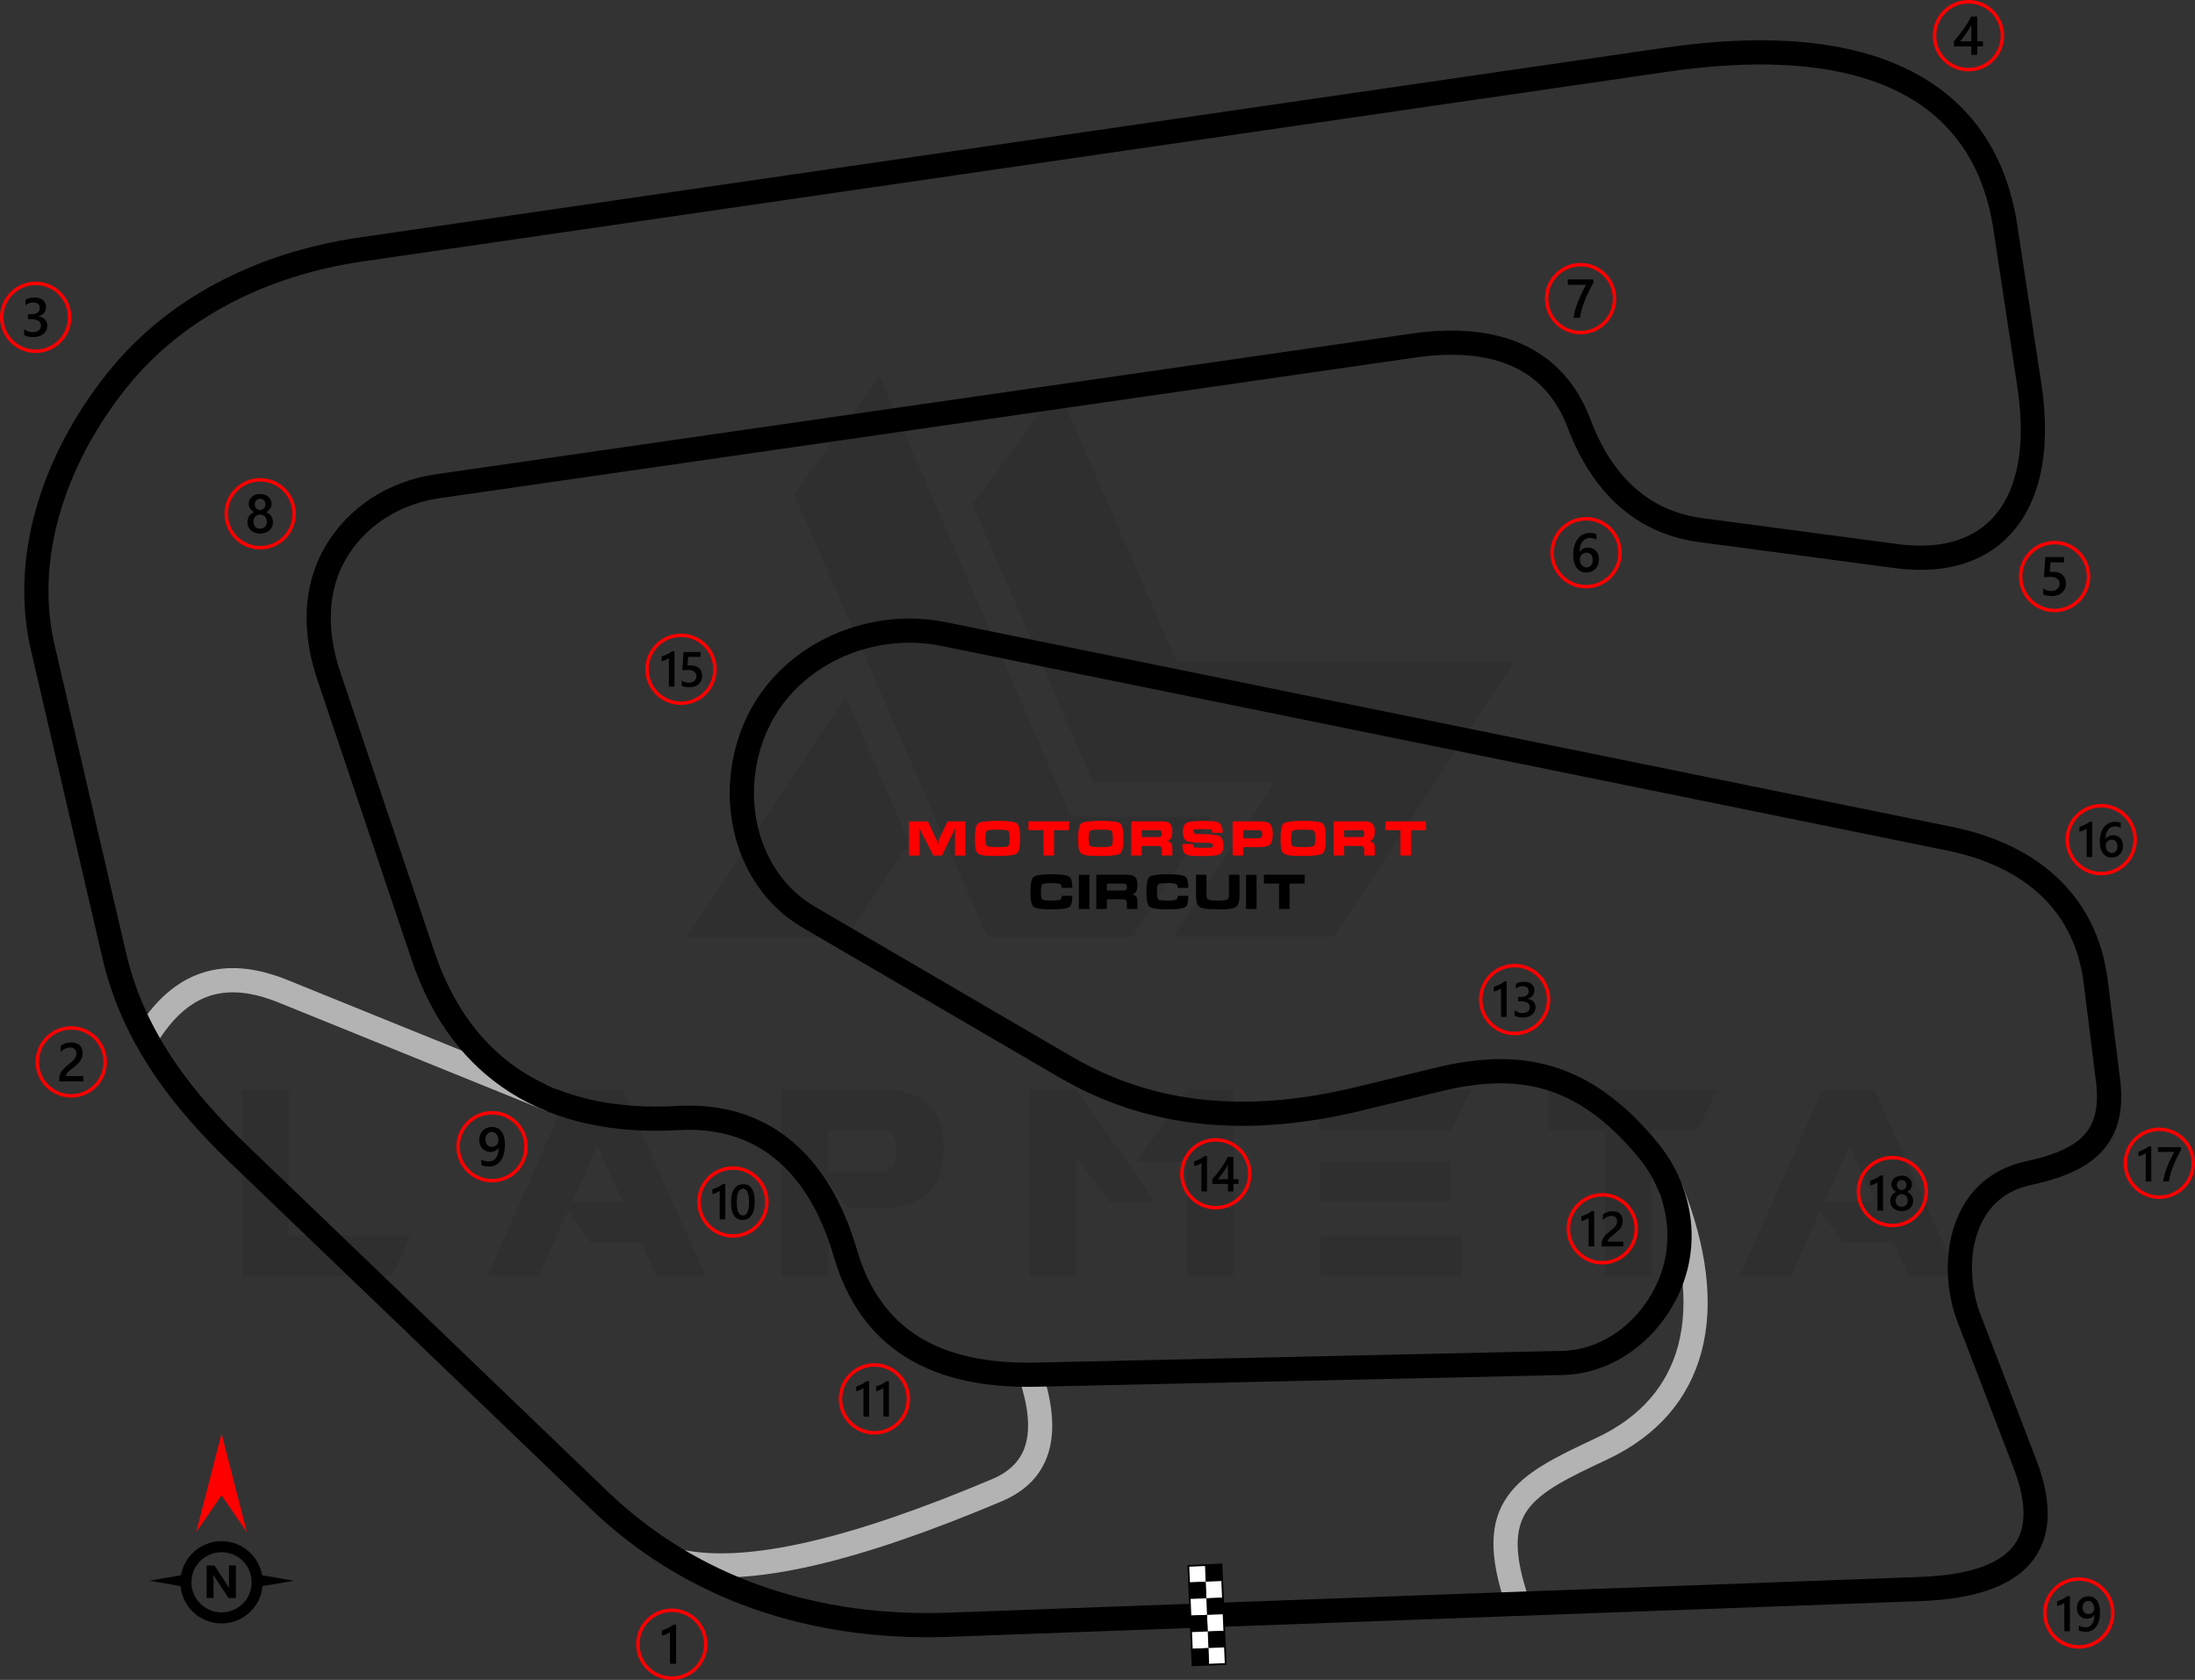
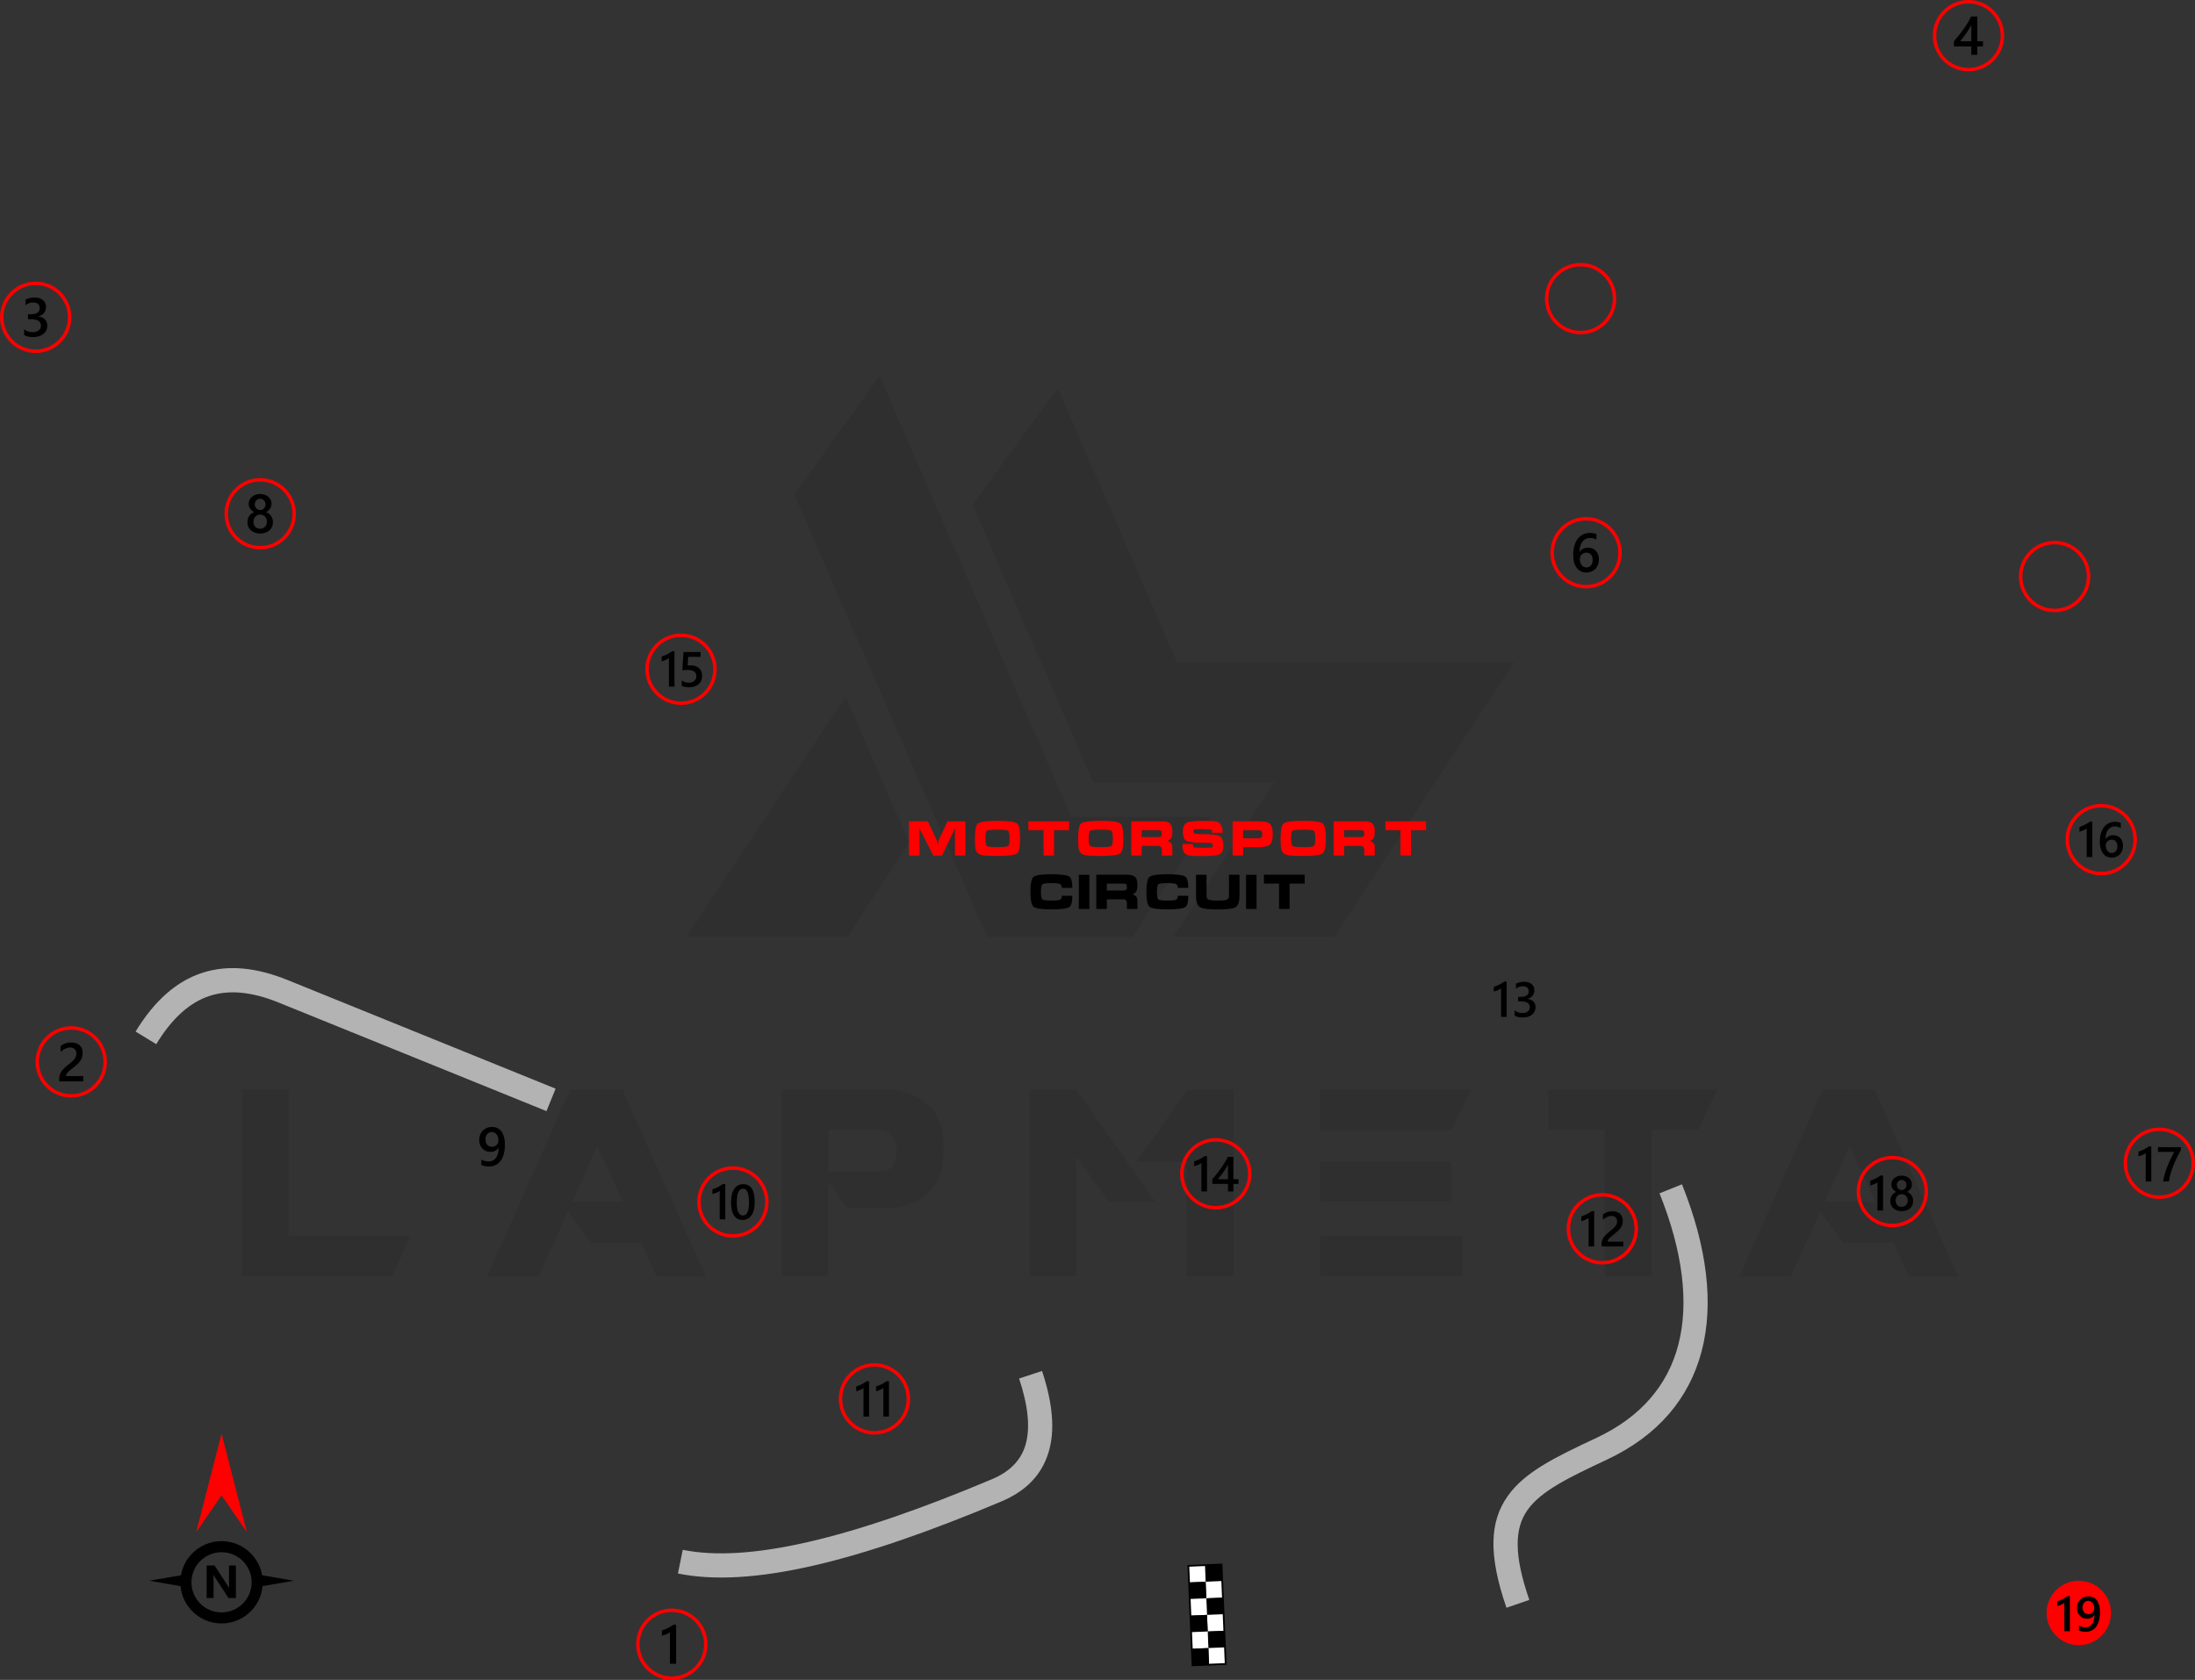
<svg xmlns="http://www.w3.org/2000/svg" xml:space="preserve" width="223.419mm" height="171.039mm" version="1.1" style="shape-rendering:geometricPrecision; text-rendering:geometricPrecision; image-rendering:optimizeQuality; fill-rule:evenodd; clip-rule:evenodd" viewBox="0 0 17887.79 13694.1">
  <rect x="0" y="0" width="17887.79" height="13694.1" fill="#333333" stroke="none" />
  <defs>
    <style type="text/css">
   
    .fil4 {fill:black}
    .fil5 {fill:white}
    .fil6 {fill:black;fill-rule:nonzero}
    .fil2 {fill:black;fill-rule:nonzero}
    .fil1 {fill:#B3B3B3;fill-rule:nonzero}
    .fil3 {fill:red;fill-rule:nonzero}
    .fil0 {fill:black;fill-opacity:0.071}
   
  </style>
  </defs>
  <g id="Layer_x0020_1">
    <path class="fil0" d="M1974.54 10403.5l0 -1523.49 378.34 0 0 1193.07 993.8 0 -151.34 330.42 -1220.81 0zm4497.32 -6371.41l1573.94 3606.94 1182.98 0 643.19 -981.19 -1142.62 0 -1561.33 -3594.32 -696.16 968.57zm2149.03 -867.69l971.1 2232.26 2746.83 0 -1465.48 2239.84 -1311.62 0 0 -2.52 822.28 -1256.12 -1475.56 0 -983.71 -2265.06 696.16 -948.4zm-1210.72 3702.78l-504.47 771.84 -1311.61 0 0 -2.52 1296.48 -1959.85 519.6 1190.54zm-1657.17 3538.84l-403.57 0 -123.59 -274.93 -411.14 0 -186.65 -254.76 -239.62 529.69 -418.71 0 675.98 -1523.49 426.28 0 681.03 1523.49zm-678.51 -610.41l-206.83 -454.02 -201.79 454.02 408.61 0zm1677.36 -247.18l459.06 0c65.58,-20.18 98.37,-80.72 95.84,-181.61 0,-83.24 -40.35,-136.21 -126.11,-156.39l-428.8 0 0 338zm151.34 302.68l-153.86 -221.97 0 774.36 -378.35 0 0 -1523.49 910.56 0c267.37,47.93 403.57,191.7 406.09,436.36l0 90.81c-2.52,247.18 -136.2,396 -401.05,441.41l-383.39 -0.01 0 2.53zm2509.73 -55.5l-378.35 0 -262.32 -363.21 -0.01 971.1 -380.86 0 0 -1523.49 378.34 0 643.2 915.6zm262.32 -913.08l378.35 0 0 1520.97 -380.87 0 0 -933.26 -411.14 0 413.67 -587.71zm2239.83 1190.54l0 330.42 -1157.75 0 0 -330.42 1157.75 0zm-90.8 -605.36l0 325.38 -1066.95 0 0 -325.39 1066.95 0.01zm166.47 -585.19l-166.47 332.95 -1066.95 0 0 -332.95 1233.42 0zm1084.6 327.9l-456.54 0 0 -327.9 1374.67 0 -153.86 327.9 -380.87 0 0 1193.07 -380.88 0 0 -1193.07 -2.52 0zm2883.03 1195.59l-403.58 0 -123.59 -274.93 -411.14 0 -186.65 -254.76 -239.62 529.69 -418.7 0 675.98 -1523.49 426.28 0 681.03 1523.49zm-678.51 -610.41l-206.83 -454.02 -201.79 454.02 408.61 0z" />
    <g id="_1776717761968">
      <path class="fil1" d="M1104.93 8409.08c154.56,-253.85 334.17,-410.44 542.59,-478.49 208.72,-68.15 439.9,-45.48 697.71,59.04l2182.48 884.89 -74.14 183.04 -2182.48 -884.89c-213.99,-86.76 -400.62,-107.29 -562.56,-54.41 -162.27,52.98 -306.28,181.72 -435.24,393.54l-168.36 -102.72z" />
      <path class="fil1" d="M5564 12633.75c265.58,54.16 605.44,31.66 1021.02,-63.58 424.12,-97.19 923.5,-269.42 1499.78,-512.55 143.15,-60.39 234.24,-151.77 271.74,-277.41 40.62,-136.04 23.92,-315.69 -51.63,-542.71l186.9 -61.78c88.84,266.97 106.2,485.78 53.94,660.87 -55.38,185.5 -184.2,318.02 -384.48,402.51 -587.8,247.99 -1097.95,423.83 -1532.22,523.35 -442.79,101.47 -810.29,124.36 -1104.43,64.36l39.39 -193.08z" />
      <path class="fil1" d="M12276.65 13106.07c-150.98,-437.54 -134.78,-705.43 10.18,-910.56 140.45,-198.72 391.41,-318.69 724.99,-475.28 362.24,-170.06 578.46,-430.16 663.93,-752.47 92.47,-348.69 35.7,-773.53 -151.9,-1240.2l183.04 -73.37c203.39,505.96 263.27,972.88 159.62,1363.77 -100.56,379.2 -351.83,683.75 -771.28,880.66 -306,143.66 -535.95,253.3 -646.99,410.42 -106.52,150.73 -112.41,365.03 14.55,732.93l-186.13 64.1z" />
-       <path class="fil2" d="M252.61 5301.63c-88.29,-380.49 -65.88,-768.77 36.97,-1139.92 112.25,-405.08 320.88,-789.93 585.88,-1121.43 245.36,-306.94 546.56,-548.07 882.51,-728.29 359.4,-192.8 758.73,-316.28 1171.99,-376.38l10634.18 -1546.4c852.68,-124 1513.1,-55.56 1987.68,179.01 506.01,250.1 799.39,683.63 888.36,1270.36l195.94 1292.22c33.95,223.92 38.01,427.65 14.04,608.02 -33.08,248.97 -119.9,453.22 -255.59,605.13 -137.97,154.46 -323.83,252.93 -552.62,287.61 -121.55,18.43 -255.81,18.54 -401.93,-0.86l-1594.07 -211.83c-255.85,-34 -470.65,-133.88 -646.92,-288.48 -183.19,-160.65 -323.13,-379.16 -422.95,-642.99 -92.8,-245.26 -245.02,-404.44 -437.89,-495.2 -221.25,-104.12 -499.5,-121.59 -806.38,-77.35l-7951.82 1146.59c-162.31,23.39 -315.87,80.46 -448.69,167.59 -127.85,83.88 -236.2,195.34 -314.21,331.1 -74.89,130.34 -112.19,272.3 -119.9,418.04 -8.71,164.64 20.15,334.3 75.25,498.09l767.93 2282.54c154.96,460.63 406.04,778.25 720.62,978.88 351.4,224.1 785.67,304.99 1256.52,277.9 366.57,-21.09 673.22,75 918.71,272.92 249.82,201.41 432.74,506.77 547.65,899.68 93.84,320.84 259.55,554.52 497.81,704.92 242.51,153.08 563.23,223.23 962.67,214.35l4284.38 -95.36c171.1,-3.8 331.17,-65.08 465.88,-164.95 143.51,-106.38 258.04,-256.25 326.89,-427.37 65.92,-163.81 81.73,-337.74 53.39,-505.2 -29.16,-172.3 -105.07,-337.77 -221.26,-478.53 -251.3,-304.44 -499.77,-477.47 -761.41,-554.75 -261.95,-77.36 -542.22,-60.28 -855.23,16l-630.22 153.58c-462.56,112.72 -896.98,152.33 -1307.53,110.62 -414,-42.07 -802.54,-166.16 -1169.81,-380.56l-2086.6 -1218.07c-284.19,-165.9 -468.41,-434.71 -549.18,-736.96 -83.68,-313.11 -55.93,-662.67 87.23,-969.78 138.69,-297.53 380.24,-525 667.49,-662.96 292.47,-140.48 632.91,-187.81 960.22,-121.21l8198.07 1668.2c356.31,72.5 656.72,216.06 877.57,432.01 212.46,207.73 350.18,479.98 392.39,817.62l100.63 804.96c34.44,275.53 -25.67,466.35 -161.34,605.02 -129.66,132.51 -323.77,208.13 -567.29,260.81 -36.66,7.93 -69.49,17.6 -98.68,28.8 -172.19,66.1 -278.05,198 -332.52,353.28 -57.11,162.86 -59.21,351.59 -22.55,521.06 11.37,52.56 25.82,101.7 42.88,146.15l455.39 1186.28c143.63,374.16 121.58,655.65 -50.64,852.65 -165.61,189.46 -467.13,287.51 -890.43,303.07l-7917.39 291.27c-518.92,19.08 -1073.76,-42.61 -1611.17,-234.4 -460.29,-164.25 -908,-423.91 -1309.87,-809.83l-2933.92 -2817.42c-224.81,-215.88 -443.83,-454.99 -627.77,-728.64 -185.42,-275.88 -334.44,-585.88 -416.83,-940.96l-582.53 -2510.26zm226.96 -1087.4c-94.42,340.74 -115.21,696.24 -34.66,1043.38l582.53 2510.26c76.45,329.46 215.3,617.97 388.26,875.31 174.47,259.58 384.45,488.51 600.74,696.21l2933.92 2817.42c379.62,364.56 803.4,610.14 1239.59,765.8 512.69,182.96 1042.31,241.81 1537.8,223.59l7917.39 -291.27c367.41,-13.51 621.47,-89.88 749.1,-235.88 121.03,-138.45 129.93,-353.51 15.11,-652.62l-455.39 -1186.28c-21.74,-56.65 -39.32,-115.41 -52.15,-174.73 -43.62,-201.67 -40.28,-428.66 29.5,-627.63 72.44,-206.53 214.98,-382.63 448.37,-472.23 41.3,-15.84 83.74,-28.66 127.26,-38.07 208.25,-45.04 370.19,-105.56 468.43,-205.96 92.23,-94.26 131.94,-233.26 105.73,-442.84l-100.63 -804.96c-36.37,-290.98 -153.47,-524.03 -333.68,-700.23 -193.15,-188.85 -460.11,-315.28 -779.5,-380.26l-8198.07 -1668.2c-284.7,-57.93 -581.06,-16.64 -835.88,105.76 -246.94,118.61 -454.4,313.77 -573.27,568.74 -123.53,265 -147.61,566.1 -75.64,835.4 67.87,253.96 221.59,479.2 458.05,617.25l2086.6 1218.07c342.95,200.2 704.79,315.98 1089.49,355.07 388.13,39.43 800.82,1.51 1241.87,-105.97l630.22 -153.58c345.4,-84.16 658.25,-101.96 957.18,-13.67 299.24,88.38 579.53,281.57 857.93,618.85 138.39,167.65 228.87,365.16 263.74,571.19 34.2,202.08 14.95,412.42 -64.96,611.01 -82.35,204.66 -219.9,384.32 -392.55,512.31 -166.17,123.18 -365.12,198.8 -579.41,203.57l-4284.38 95.36c-438.65,9.76 -795.56,-70.25 -1071.56,-244.47 -280.26,-176.91 -474.02,-447.73 -581.99,-816.91 -103.39,-353.51 -264.44,-625.41 -482.01,-800.82 -207.07,-166.94 -468.78,-247.82 -784.33,-229.67 -509.98,29.34 -984.01,-60.62 -1373.15,-308.79 -351.78,-224.35 -631.29,-575.8 -801.7,-1082.37l-767.93 -2282.54c-62.63,-186.17 -95.36,-380.41 -85.29,-570.7 9.27,-175.21 54.72,-346.94 146.16,-506.08 94.33,-164.16 224.22,-298.21 376.77,-398.29 156.75,-102.83 337.79,-170.14 529.01,-197.71l7951.82 -1146.59c343.15,-49.47 659.25,-27.59 918.36,94.34 238.45,112.21 425.7,306.55 538.29,604.09 88.56,234.07 210.45,425.94 368.13,564.22 147.33,129.21 327.48,212.78 542.66,241.37l1594.07 211.83c126.46,16.8 242.39,16.74 347.09,0.86 182.25,-27.63 328.59,-104.14 435.23,-223.51 108.9,-121.91 179.18,-290.43 206.94,-499.34 21.42,-161.18 17.3,-346.47 -14.04,-553.18l-195.94 -1292.22c-78.9,-520.33 -336.6,-903.58 -780.24,-1122.85 -438.83,-216.89 -1060.64,-278.56 -1872.62,-160.48l-10634.18 1546.4c-390.98,56.85 -768,173.26 -1106.34,354.76 -314.13,168.52 -594.86,392.84 -822.27,677.32 -248.8,311.22 -444.52,672 -549.58,1051.15z" />
    </g>
    <g id="_1776717717088">
      <path class="fil3" d="M12880.86 2143.62c80.3,0 153.03,32.57 205.66,85.2 52.62,52.63 85.19,125.36 85.19,205.66 0,80.3 -32.57,153.03 -85.19,205.66 -52.63,52.62 -125.36,85.19 -205.66,85.19 -80.3,0 -153.04,-32.57 -205.67,-85.19 -52.62,-52.63 -85.19,-125.36 -85.19,-205.66 0,-80.3 32.57,-153.04 85.2,-205.66 52.62,-52.63 125.36,-85.2 205.66,-85.2zm185.69 105.16c-47.52,-47.52 -113.18,-76.92 -185.69,-76.92 -72.52,0 -138.18,29.4 -185.69,76.92 -47.52,47.51 -76.92,113.17 -76.92,185.69 0,72.51 29.4,138.17 76.91,185.69 47.52,47.51 113.18,76.91 185.7,76.91 72.51,0 138.17,-29.4 185.69,-76.91 47.51,-47.52 76.91,-113.18 76.91,-185.69 0,-72.51 -29.4,-138.17 -76.91,-185.69z" />
-       <path class="fil4" d="M12985.19 2303.63c-13.08,23.92 -25.43,47.64 -37.02,71.05 -11.66,23.5 -22.15,46.97 -31.58,70.69 -9.45,23.63 -17.61,47.49 -24.61,71.5 -6.98,24.08 -12.33,48.6 -16.12,73.73l-52.91 0c3.49,-22.38 8.47,-44.67 14.94,-66.97 6.45,-22.29 14.04,-44.52 22.74,-66.81 8.69,-22.31 18.44,-44.68 29.3,-67.19 10.78,-22.52 22.29,-45.28 34.48,-68.16l-147.84 0 0 -43.11 208.64 0 0 25.27z" />
    </g>
    <g id="_1776717720544">
      <path class="fil3" d="M12925.39 4214.79c80.3,0 153.03,32.56 205.66,85.19 52.62,52.63 85.19,125.36 85.19,205.66 0,80.3 -32.57,153.03 -85.19,205.66 -52.63,52.62 -125.36,85.19 -205.66,85.19 -80.3,0 -153.03,-32.57 -205.65,-85.19 -52.62,-52.63 -85.19,-125.36 -85.19,-205.66 0,-80.3 32.56,-153.03 85.19,-205.66 52.63,-52.63 125.35,-85.19 205.65,-85.19zm185.69 105.16c-47.52,-47.52 -113.18,-76.91 -185.69,-76.91 -72.51,0 -138.17,29.4 -185.68,76.91 -47.52,47.52 -76.91,113.18 -76.91,185.69 0,72.51 29.4,138.17 76.91,185.69 47.52,47.51 113.17,76.91 185.68,76.91 72.51,0 138.17,-29.4 185.69,-76.91 47.51,-47.52 76.91,-113.18 76.91,-185.69 0,-72.52 -29.4,-138.17 -76.91,-185.69z" />
      <path class="fil4" d="M13030.22 4561.27c0,15.68 -2.59,30.02 -7.73,42.95 -5.12,12.86 -12.27,24 -21.39,33.37 -9.14,9.37 -20,16.65 -32.55,21.78 -12.57,5.2 -26.16,7.73 -40.88,7.73 -15.68,0 -30.1,-3.04 -43.19,-9.14 -13.15,-6.1 -24.45,-15.16 -33.96,-27.21 -9.51,-12.04 -16.86,-27.05 -22.15,-44.96 -5.2,-17.9 -7.8,-38.72 -7.8,-62.35 0,-28.9 3.41,-54.56 10.33,-76.93 6.92,-22.29 16.35,-41.02 28.39,-56.11 12.04,-15.16 26.23,-26.61 42.51,-34.42 16.2,-7.88 33.82,-11.82 52.68,-11.82 11.75,0 22.45,0.82 32.11,2.45 9.67,1.57 17.41,3.8 23.2,6.55l0 45.48c-7.45,-3.78 -15.32,-6.98 -23.8,-9.58 -8.39,-2.61 -18.05,-3.94 -28.9,-3.94 -12.19,0 -23.49,2.45 -33.74,7.43 -10.33,4.9 -19.25,12.11 -26.69,21.62 -7.49,9.51 -13.37,21.33 -17.68,35.31 -4.24,13.98 -6.47,30.17 -6.61,48.45l1.33 0c6.69,-10.33 15.69,-18.43 27.06,-24.37 11.45,-5.96 24.82,-8.92 40.21,-8.92 13.67,0 25.94,2.15 36.93,6.61 10.94,4.45 20.3,10.78 28.02,19.17 7.81,8.33 13.84,18.51 17.98,30.47 4.24,11.98 6.33,25.43 6.33,40.37zm-50.9 4.15c0,-8.98 -1.12,-17.17 -3.2,-24.6 -2.08,-7.43 -5.27,-13.74 -9.59,-19.02 -4.23,-5.35 -9.66,-9.43 -16.12,-12.33 -6.39,-2.9 -14.04,-4.32 -22.74,-4.32 -8.69,0 -16.35,1.57 -22.96,4.69 -6.61,3.12 -12.12,7.21 -16.65,12.27 -4.53,5.04 -7.88,10.92 -10.1,17.39 -2.23,6.53 -3.43,13.23 -3.43,20.06 0,7.43 1.12,15 3.2,22.74 2.08,7.8 5.35,14.86 9.66,21.25 4.39,6.41 9.96,11.61 16.65,15.76 6.76,4.16 14.8,6.24 24.08,6.24 8.25,0 15.6,-1.55 22,-4.6 6.39,-3.06 11.74,-7.29 15.96,-12.63 4.32,-5.36 7.59,-11.75 9.82,-19.04 2.23,-7.35 3.43,-15.31 3.43,-23.86z" />
    </g>
    <g id="_1776717721648">
      <path class="fil3" d="M16743.57 4408.95c80.3,0 153.03,32.56 205.66,85.19 52.63,52.63 85.19,125.35 85.19,205.65 0,80.3 -32.57,153.03 -85.19,205.66 -52.63,52.62 -125.36,85.19 -205.66,85.19 -80.3,0 -153.03,-32.56 -205.65,-85.19 -52.63,-52.63 -85.19,-125.36 -85.19,-205.66 0,-80.3 32.56,-153.03 85.19,-205.65 52.62,-52.63 125.35,-85.19 205.65,-85.19zm185.69 105.16c-47.52,-47.52 -113.18,-76.91 -185.69,-76.91 -72.51,0 -138.17,29.39 -185.68,76.91 -47.52,47.51 -76.91,113.17 -76.91,185.68 0,72.51 29.39,138.17 76.91,185.69 47.51,47.51 113.17,76.91 185.68,76.91 72.51,0 138.17,-29.4 185.69,-76.91 47.51,-47.52 76.91,-113.18 76.91,-185.69 0,-72.51 -29.4,-138.17 -76.91,-185.68z" />
-       <path class="fil4" d="M16651.34 4845.87l0 -48.53c20.51,13.82 41.25,20.66 62.29,20.66 21.17,0 38.27,-5.35 51.13,-16.2 12.92,-10.78 19.39,-25.2 19.39,-43.26 0,-17.68 -6.53,-31.43 -19.7,-41.31 -13.15,-9.9 -31.95,-14.8 -56.48,-14.8 -8.41,0 -25.49,0.82 -51.21,2.59l11.14 -164.16 153.69 0 0 43.11 -111.69 0 -5.2 78.17c10.02,-0.59 19.09,-0.88 27.19,-0.88 33.08,0 58.72,8.47 76.78,25.49 18.06,16.94 27.13,40.21 27.13,69.64 0,30.9 -10.41,55.75 -31.06,74.4 -20.66,18.65 -49.13,27.94 -85.25,27.94 -30.47,0 -53.21,-4.24 -68.15,-12.86z" />
    </g>
    <g id="_1776717732784">
      <path class="fil3" d="M290.84 2295.62c80.3,0 153.03,32.57 205.66,85.19 52.62,52.63 85.19,125.36 85.19,205.66 0,80.3 -32.57,153.03 -85.19,205.66 -52.63,52.62 -125.36,85.19 -205.66,85.19 -80.3,0 -153.03,-32.56 -205.65,-85.19 -52.63,-52.63 -85.19,-125.36 -85.19,-205.66 0,-80.3 32.57,-153.03 85.19,-205.66 52.63,-52.62 125.35,-85.19 205.65,-85.19zm185.69 105.16c-47.52,-47.51 -113.18,-76.91 -185.69,-76.91 -72.51,0 -138.17,29.4 -185.68,76.91 -47.51,47.52 -76.91,113.18 -76.91,185.69 0,72.51 29.39,138.17 76.91,185.69 47.51,47.51 113.17,76.91 185.68,76.91 72.51,0 138.17,-29.4 185.69,-76.91 47.51,-47.52 76.91,-113.18 76.91,-185.69 0,-72.51 -29.4,-138.17 -76.91,-185.69z" />
      <path class="fil4" d="M196.46 2731.1l0 -47.5c20.37,16.12 43.25,24.15 68.82,24.15 20.74,0 37.37,-4.68 49.79,-14.12 12.43,-9.43 18.59,-22.21 18.59,-38.35 0,-35.37 -27.07,-53.13 -81.24,-53.13l-24.16 0 0 -40.51 23.12 0c48.01,0 72.02,-16.64 72.02,-50.01 0,-30.78 -18.73,-46.16 -56.12,-46.16 -20.96,0 -40.58,7.45 -59.01,22.39l0 -44.82c21.18,-11.9 46.23,-17.92 75.07,-17.92 27.72,0 49.95,7 66.67,20.96 16.65,13.9 25.04,31.74 25.04,53.51 0,41.09 -20.96,67.56 -62.73,79.3l0 0.9c22.52,2.15 40.28,10.02 53.36,23.55 13.08,13.61 19.55,30.55 19.55,50.84 0,28.02 -10.49,50.68 -31.51,67.85 -21.1,17.25 -48.83,25.8 -83.24,25.8 -30.92,0 -55.6,-5.57 -74.03,-16.72z" />
    </g>
    <g id="_1776717737632">
      <path class="fil3" d="M16041.75 0c80.3,0 153.03,32.57 205.65,85.19 52.62,52.63 85.19,125.36 85.19,205.66 0,80.3 -32.57,153.03 -85.19,205.66 -52.63,52.62 -125.35,85.19 -205.65,85.19 -80.3,0 -153.03,-32.57 -205.66,-85.19 -52.62,-52.63 -85.19,-125.36 -85.19,-205.66 0,-80.3 32.57,-153.03 85.19,-205.66 52.63,-52.62 125.36,-85.19 205.66,-85.19zm185.68 105.16c-47.52,-47.51 -113.17,-76.91 -185.68,-76.91 -72.51,0 -138.17,29.4 -185.69,76.91 -47.51,47.52 -76.91,113.18 -76.91,185.69 0,72.51 29.4,138.17 76.91,185.69 47.52,47.51 113.18,76.91 185.69,76.91 72.51,0 138.17,-29.4 185.68,-76.91 47.51,-47.52 76.91,-113.18 76.91,-185.69 0,-72.51 -29.4,-138.17 -76.91,-185.69z" />
      <path class="fil4" d="M16113.75 134.74l0 201.63 46.37 0 0 41.99 -46.37 0 0 68.6 -48.98 0 0 -68.6 -141.36 0 0 -42.43c12.79,-14.43 25.88,-29.96 39.33,-46.76 13.45,-16.72 26.37,-33.88 38.8,-51.35 12.41,-17.45 23.84,-35 34.48,-52.54 10.63,-17.61 19.55,-34.41 26.76,-50.54l50.98 0zm-48.98 201.63l0 -131.11c-15.82,28.47 -31.51,53.29 -46.97,74.48 -15.45,21.18 -29.88,40.06 -43.41,56.64l90.38 0z" />
    </g>
    <g id="_1776717744928">
      <path class="fil3" d="M2120.33 3897.16c80.3,0 153.03,32.57 205.66,85.19 52.62,52.63 85.19,125.36 85.19,205.66 0,80.3 -32.57,153.03 -85.19,205.66 -52.63,52.62 -125.36,85.19 -205.66,85.19 -80.3,0 -153.03,-32.57 -205.65,-85.19 -52.62,-52.63 -85.19,-125.36 -85.19,-205.66 0,-80.3 32.57,-153.03 85.19,-205.66 52.63,-52.62 125.35,-85.19 205.65,-85.19zm185.69 105.16c-47.52,-47.51 -113.18,-76.91 -185.69,-76.91 -72.51,0 -138.17,29.4 -185.68,76.91 -47.51,47.52 -76.91,113.18 -76.91,185.69 0,72.51 29.4,138.17 76.91,185.69 47.52,47.51 113.17,76.91 185.68,76.91 72.51,0 138.17,-29.4 185.69,-76.91 47.51,-47.52 76.91,-113.18 76.91,-185.69 0,-72.51 -29.4,-138.17 -76.91,-185.69z" />
      <path class="fil4" d="M2016.28 4257.15c0,-8.98 1.12,-17.68 3.35,-26.08 2.23,-8.47 5.65,-16.2 10.1,-23.33 4.53,-7.14 10.18,-13.53 17.02,-19.18 6.84,-5.64 14.8,-10.17 23.94,-13.67 -13.53,-7.57 -24.23,-17.23 -32.27,-29.05 -7.94,-11.9 -11.96,-24.98 -11.96,-39.33 0,-11.51 2.39,-22.07 7.14,-31.8 4.68,-9.74 11.22,-18.14 19.54,-25.27 8.41,-7.14 18.21,-12.63 29.51,-16.65 11.37,-4 23.71,-6.02 37.01,-6.02 13.53,0 25.94,2.08 37.39,6.1 11.37,4.08 21.25,9.66 29.58,16.8 8.33,7.13 14.86,15.53 19.47,25.27 4.69,9.74 6.98,20.21 6.98,31.58 0,14.35 -4,27.43 -11.96,39.33 -8.02,11.82 -18.57,21.47 -31.8,29.05 8.98,3.51 16.94,8.04 23.86,13.61 6.9,5.57 12.63,11.88 17.31,19.02 4.61,7.14 8.1,14.86 10.47,23.33 2.31,8.41 3.43,17.17 3.43,26.31 0,13.67 -2.53,26.16 -7.57,37.47 -5.14,11.29 -12.2,21.02 -21.35,29.05 -9.13,8.1 -20.13,14.35 -32.92,18.88 -12.7,4.47 -26.82,6.69 -42.21,6.69 -15.23,0 -29.21,-2.23 -41.92,-6.69 -12.7,-4.53 -23.63,-10.78 -32.84,-18.88 -9.22,-8.02 -16.43,-17.76 -21.55,-29.05 -5.2,-11.31 -7.73,-23.8 -7.73,-37.47zm49.21 -4.31c0,8.84 1.27,16.8 3.86,23.94 2.67,7.13 6.33,13.15 11.14,18.06 4.76,4.9 10.55,8.69 17.33,11.29 6.76,2.59 14.27,3.94 22.51,3.94 7.96,0 15.31,-1.35 22,-4.02 6.69,-2.67 12.41,-6.53 17.31,-11.51 4.84,-5.06 8.69,-11.08 11.45,-18.14 2.75,-6.98 4.08,-14.86 4.08,-23.55 0,-8.02 -1.25,-15.53 -3.86,-22.59 -2.67,-6.98 -6.31,-13.15 -11.14,-18.35 -4.76,-5.28 -10.55,-9.37 -17.33,-12.41 -6.76,-3.06 -14.27,-4.61 -22.51,-4.61 -7.8,0 -15.16,1.41 -21.84,4.23 -6.77,2.83 -12.57,6.84 -17.47,11.98 -4.84,5.2 -8.63,11.29 -11.45,18.43 -2.75,7.13 -4.08,14.86 -4.08,23.33zm10.63 -141.14c0,6.55 1.18,12.57 3.49,18.21 2.31,5.57 5.41,10.41 9.35,14.57 3.94,4.16 8.55,7.37 13.84,9.66 5.27,2.39 11,3.51 17.09,3.51 6.1,0 11.82,-1.2 17.1,-3.57 5.27,-2.39 9.96,-5.65 13.96,-9.82 3.94,-4.16 7.14,-8.98 9.45,-14.57 2.31,-5.57 3.49,-11.59 3.49,-17.98 0,-6.53 -1.12,-12.63 -3.35,-18.29 -2.31,-5.64 -5.35,-10.55 -9.29,-14.56 -3.94,-4.08 -8.55,-7.29 -13.9,-9.59 -5.43,-2.31 -11.22,-3.49 -17.47,-3.49 -6.53,0 -12.47,1.18 -17.84,3.57 -5.35,2.37 -9.96,5.72 -13.82,9.96 -3.86,4.16 -6.84,9.06 -8.92,14.64 -2.16,5.57 -3.19,11.51 -3.19,17.76z" />
    </g>
    <g id="_1776717745024">
-       <path class="fil3" d="M12343.42 7857.11c80.3,0 153.03,32.56 205.65,85.19 52.63,52.62 85.19,125.35 85.19,205.65 0,80.3 -32.56,153.03 -85.19,205.66 -52.63,52.63 -125.35,85.19 -205.65,85.19 -80.3,0 -153.03,-32.57 -205.66,-85.19 -52.62,-52.63 -85.19,-125.36 -85.19,-205.66 0,-80.3 32.56,-153.03 85.19,-205.65 52.63,-52.63 125.36,-85.19 205.66,-85.19zm185.68 105.16c-47.51,-47.52 -113.17,-76.91 -185.68,-76.91 -72.51,0 -138.17,29.39 -185.69,76.91 -47.51,47.51 -76.91,113.17 -76.91,185.68 0,72.51 29.4,138.17 76.91,185.69 47.52,47.51 113.18,76.91 185.69,76.91 72.51,0 138.17,-29.4 185.68,-76.91 47.52,-47.52 76.91,-113.18 76.91,-185.69 0,-72.51 -29.39,-138.17 -76.91,-185.68z" />
      <path class="fil4" d="M12278.02 8001.56l0 288.09 -45.6 0 0 -232.28c-8.25,5.89 -17.12,10.94 -26.64,15.03 -9.46,4.15 -20.32,7.77 -32.53,10.92l0 -38.9c7.65,-2.47 14.96,-5.08 21.99,-7.85 7.11,-2.75 14.09,-5.84 20.93,-9.25 6.91,-3.43 13.81,-7.25 20.86,-11.4 6.98,-4.24 14.22,-8.99 21.74,-14.36l19.25 0zm65.19 277.7l0 -42.87c18.38,14.56 39.04,21.79 62.11,21.79 18.72,0 33.73,-4.22 44.93,-12.75 11.22,-8.51 16.78,-20.04 16.78,-34.61 0,-31.92 -24.43,-47.95 -73.31,-47.95l-21.81 0 0 -36.57 20.87 0c43.32,0 64.99,-15.01 64.99,-45.13 0,-27.77 -16.89,-41.67 -50.64,-41.67 -18.92,0 -36.62,6.73 -53.25,20.21l0 -40.45c19.12,-10.74 41.72,-16.17 67.74,-16.17 25.02,0 45.08,6.32 60.17,18.91 15.03,12.55 22.6,28.65 22.6,48.3 0,37.09 -18.92,60.97 -56.61,71.56l0 0.81c20.32,1.94 36.35,9.05 48.16,21.26 11.8,12.28 17.65,27.57 17.65,45.88 0,25.28 -9.47,45.73 -28.45,61.22 -19.05,15.56 -44.06,23.28 -75.12,23.28 -27.9,0 -50.18,-5.03 -66.81,-15.08z" />
    </g>
    <g id="_1776717753040">
      <path class="fil3" d="M5549.79 5164.69c80.3,0 153.03,32.57 205.66,85.19 52.62,52.63 85.19,125.36 85.19,205.66 0,80.3 -32.56,153.03 -85.19,205.65 -52.63,52.63 -125.36,85.2 -205.66,85.2 -80.3,0 -153.03,-32.57 -205.65,-85.2 -52.63,-52.62 -85.2,-125.35 -85.2,-205.65 0,-80.3 32.57,-153.03 85.2,-205.66 52.63,-52.63 125.35,-85.19 205.65,-85.19zm185.69 105.16c-47.52,-47.51 -113.18,-76.91 -185.69,-76.91 -72.51,0 -138.17,29.4 -185.68,76.91 -47.52,47.52 -76.92,113.18 -76.92,185.69 0,72.51 29.4,138.17 76.92,185.68 47.51,47.52 113.17,76.92 185.68,76.92 72.51,0 138.17,-29.4 185.69,-76.92 47.51,-47.51 76.91,-113.17 76.91,-185.68 0,-72.51 -29.4,-138.17 -76.91,-185.69z" />
      <path class="fil4" d="M5496.63 5308.94l0 288.09 -45.61 0 0 -232.28c-8.25,5.89 -17.11,10.94 -26.64,15.03 -9.45,4.15 -20.32,7.77 -32.53,10.93l0 -38.9c7.65,-2.47 14.96,-5.09 21.99,-7.85 7.11,-2.75 14.09,-5.84 20.93,-9.26 6.89,-3.42 13.82,-7.25 20.87,-11.4 6.97,-4.24 14.22,-8.99 21.73,-14.36l19.26 0zm58.74 281.59l0 -43.8c18.51,12.47 37.23,18.64 56.21,18.64 19.11,0 34.54,-4.83 46.15,-14.63 11.66,-9.72 17.5,-22.73 17.5,-39.03 0,-15.96 -5.9,-28.37 -17.78,-37.29 -11.86,-8.93 -28.83,-13.35 -50.97,-13.35 -7.58,0 -23,0.74 -46.21,2.35l10.06 -148.16 138.71 0 0 38.9 -100.8 0 -4.7 70.55c9.05,-0.54 17.23,-0.79 24.54,-0.79 29.86,0 52.99,7.64 69.3,23 16.3,15.29 24.48,36.29 24.48,62.85 0,27.89 -9.4,50.3 -28.04,67.14 -18.65,16.84 -44.34,25.22 -76.94,25.22 -27.5,0 -48.02,-3.83 -61.51,-11.6z" />
    </g>
    <g id="_1741317268928">
-       <path class="fil3" d="M4009.85 9056.88c80.3,0 153.03,32.56 205.66,85.19 52.62,52.63 85.19,125.36 85.19,205.66 0,80.3 -32.56,153.03 -85.19,205.65 -52.63,52.63 -125.36,85.19 -205.66,85.19 -80.3,0 -153.03,-32.57 -205.66,-85.19 -52.62,-52.63 -85.19,-125.35 -85.19,-205.65 0,-80.3 32.57,-153.03 85.19,-205.66 52.63,-52.62 125.36,-85.19 205.66,-85.19zm185.69 105.16c-47.52,-47.52 -113.18,-76.91 -185.69,-76.91 -72.51,0 -138.17,29.4 -185.69,76.91 -47.51,47.52 -76.91,113.18 -76.91,185.69 0,72.51 29.4,138.17 76.91,185.68 47.52,47.51 113.18,76.91 185.69,76.91 72.51,0 138.17,-29.39 185.69,-76.91 47.51,-47.51 76.91,-113.17 76.91,-185.68 0,-72.52 -29.4,-138.17 -76.91,-185.69z" />
      <path class="fil4" d="M4114.47 9330.65c0,31.23 -3.35,58.05 -10.1,80.58 -6.77,22.51 -16.06,41.02 -27.88,55.52 -11.82,14.49 -25.72,25.19 -41.54,32.11 -15.92,6.9 -33,10.33 -51.29,10.33 -5.94,0 -11.96,-0.37 -17.98,-1.04 -6.02,-0.75 -11.74,-1.71 -17.17,-2.83 -5.51,-1.18 -10.41,-2.45 -14.86,-3.86 -4.39,-1.33 -8.1,-2.67 -11,-4.02l0 -45.48c3.04,1.86 6.84,3.8 11.37,5.72 4.45,2.02 9.37,3.71 14.64,5.28 5.35,1.49 10.86,2.75 16.57,3.63 5.73,0.98 11.31,1.49 16.65,1.49 12.33,0 23.55,-2.45 33.66,-7.21 10.12,-4.84 18.65,-11.9 25.8,-21.33 7.13,-9.45 12.55,-21.18 16.43,-35.15 3.86,-14.06 5.8,-30.25 5.8,-48.69l-0.9 0c-2.59,4.61 -6.02,9 -10.33,13.16 -4.31,4.16 -9.22,7.8 -14.72,10.92 -5.51,3.12 -11.67,5.57 -18.37,7.51 -6.76,1.86 -13.96,2.82 -21.7,2.82 -13.08,0 -25.19,-2.29 -36.49,-6.9 -11.22,-4.53 -20.96,-11 -29.27,-19.47 -8.26,-8.41 -14.72,-18.66 -19.47,-30.7 -4.69,-12.04 -7.06,-25.49 -7.06,-40.29 0,-16.27 2.67,-30.92 8.02,-44.07 5.43,-13.16 12.78,-24.31 22.23,-33.51 9.43,-9.22 20.58,-16.35 33.29,-21.33 12.78,-5.06 26.68,-7.59 41.62,-7.59 14.04,0 27.43,2.67 39.98,7.96 12.57,5.35 23.55,13.74 33.08,25.27 9.51,11.59 17.01,26.45 22.66,44.74 5.57,18.29 8.33,40.43 8.33,66.44zm-52.7 -33.29c0,-10.47 -1.33,-20 -4,-28.53 -2.67,-8.55 -6.41,-15.92 -11.22,-22 -4.76,-6.1 -10.49,-10.86 -17.1,-14.12 -6.53,-3.35 -13.82,-5.06 -21.62,-5.06 -7,0 -13.61,1.43 -19.92,4.24 -6.33,2.82 -11.82,6.92 -16.57,12.12 -4.69,5.19 -8.47,11.51 -11.22,18.94 -2.75,7.37 -4.08,15.61 -4.08,24.6 0,9.9 1.33,18.59 4,26.08 2.67,7.59 6.39,13.9 11.22,19.1 4.76,5.14 10.55,9.08 17.33,11.75 6.68,2.68 14.19,4.01 22.29,4.01 7.29,0 13.98,-1.33 20.14,-4.01 6.16,-2.67 11.51,-6.33 16.12,-10.94 4.53,-4.53 8.1,-9.96 10.78,-16.19 2.59,-6.24 3.86,-12.94 3.86,-20z" />
    </g>
    <g id="_1741317293504">
      <path class="fil3" d="M5972.88 9507.46c80.3,0 153.03,32.56 205.66,85.19 52.63,52.63 85.19,125.35 85.19,205.65 0,80.3 -32.57,153.03 -85.19,205.66 -52.63,52.62 -125.36,85.19 -205.66,85.19 -80.3,0 -153.03,-32.56 -205.65,-85.19 -52.63,-52.63 -85.19,-125.36 -85.19,-205.66 0,-80.3 32.56,-153.03 85.19,-205.65 52.62,-52.63 125.35,-85.19 205.65,-85.19zm185.69 105.16c-47.52,-47.52 -113.18,-76.91 -185.69,-76.91 -72.51,0 -138.17,29.39 -185.68,76.91 -47.52,47.51 -76.91,113.17 -76.91,185.68 0,72.51 29.39,138.17 76.91,185.69 47.51,47.51 113.17,76.91 185.68,76.91 72.51,0 138.17,-29.4 185.69,-76.91 47.51,-47.52 76.91,-113.18 76.91,-185.69 0,-72.51 -29.4,-138.17 -76.91,-185.68z" />
      <path class="fil4" d="M5910.69 9651.9l0 288.1 -45.61 0 0 -232.29c-8.23,5.9 -17.11,10.94 -26.63,15.04 -9.46,4.15 -20.32,7.77 -32.53,10.92l0 -38.9c7.65,-2.47 14.96,-5.08 21.99,-7.85 7.11,-2.75 14.09,-5.84 20.93,-9.25 6.9,-3.43 13.81,-7.25 20.86,-11.4 7,-4.24 14.22,-8.99 21.74,-14.37l19.25 0zm140.15 292.79c-29.3,0 -52.26,-11.94 -68.69,-35.96 -16.43,-23.95 -24.61,-58.61 -24.61,-103.96 0,-49.78 8.51,-87.41 25.68,-112.95 17.19,-25.55 41.93,-38.37 74.33,-38.37 61.98,0 92.89,48.17 92.89,144.48 0,47.69 -8.71,84.04 -26.21,109.13 -17.45,25.08 -41.92,37.63 -73.39,37.63zm4.57 -254.83c-34.23,0 -51.32,37.63 -51.32,112.95 0,70.51 16.77,105.72 50.3,105.72 32.99,0 49.5,-35.81 49.5,-107.45 0,-74.2 -16.16,-111.22 -48.48,-111.22z" />
    </g>
    <g id="_1777337763440">
      <path class="fil3" d="M13057.87 9725.8c80.3,0 153.03,32.56 205.66,85.19 52.63,52.63 85.19,125.36 85.19,205.66 0,80.3 -32.56,153.03 -85.19,205.65 -52.63,52.63 -125.36,85.19 -205.66,85.19 -80.3,0 -153.03,-32.57 -205.65,-85.19 -52.62,-52.63 -85.19,-125.35 -85.19,-205.65 0,-80.3 32.56,-153.03 85.19,-205.66 52.63,-52.63 125.35,-85.19 205.65,-85.19zm185.69 105.16c-47.52,-47.52 -113.17,-76.91 -185.69,-76.91 -72.51,0 -138.17,29.4 -185.68,76.91 -47.52,47.52 -76.91,113.18 -76.91,185.69 0,72.51 29.4,138.17 76.91,185.68 47.52,47.51 113.17,76.91 185.68,76.91 72.51,0 138.17,-29.39 185.69,-76.91 47.51,-47.51 76.91,-113.17 76.91,-185.68 0,-72.52 -29.39,-138.17 -76.91,-185.69z" />
      <path class="fil4" d="M12991.68 9872.59l0 288.09 -45.6 0 0 -232.28c-8.25,5.9 -17.11,10.94 -26.64,15.04 -9.45,4.15 -20.32,7.77 -32.53,10.92l0 -38.9c7.65,-2.47 14.96,-5.08 21.99,-7.85 7.12,-2.75 14.09,-5.84 20.93,-9.25 6.91,-3.43 13.82,-7.25 20.86,-11.4 6.98,-4.24 14.23,-8.99 21.74,-14.37l19.25 0zm237.17 288.09l-176.87 0 0 -21.79c0,-8.94 1.27,-17.31 3.76,-25.08 2.49,-7.79 5.84,-15.11 10,-22.01 4.22,-6.84 9.12,-13.34 14.76,-19.46 5.64,-6.1 11.67,-11.99 18.04,-17.7 6.45,-5.69 13.02,-11.2 19.65,-16.5 6.71,-5.29 13.28,-10.59 19.66,-15.96 6.04,-5.17 11.54,-10.13 16.51,-15.1 5.03,-4.88 9.25,-9.99 12.8,-15.22 3.55,-5.23 6.32,-10.74 8.25,-16.57 1.95,-5.83 2.95,-12.14 2.95,-18.98 0,-7.45 -1.14,-13.96 -3.41,-19.53 -2.36,-5.56 -5.51,-10.26 -9.67,-13.95 -4.09,-3.76 -8.99,-6.57 -14.63,-8.45 -5.62,-1.95 -11.79,-2.89 -18.51,-2.89 -11.46,0 -23.19,2.69 -35.14,8.05 -11.94,5.37 -23.4,13.43 -34.41,24.22l0 -43.88c5.78,-4.29 11.6,-8.03 17.52,-11.26 5.89,-3.23 12,-5.91 18.3,-8.05 6.24,-2.22 12.88,-3.76 19.78,-4.83 6.98,-1.09 14.36,-1.62 22.2,-1.62 12.75,0 24.29,1.67 34.61,5.03 10.33,3.35 19.19,8.25 26.56,14.76 7.32,6.52 12.95,14.56 16.97,24.29 4.04,9.66 5.99,20.78 5.99,33.39 0,11.4 -1.42,21.67 -4.24,30.73 -2.82,9.11 -6.78,17.57 -11.94,25.48 -5.16,7.85 -11.47,15.3 -18.79,22.41 -7.29,7.04 -15.55,14.36 -24.53,21.79 -7.65,6.17 -15.16,12.14 -22.75,17.98 -7.52,5.84 -14.28,11.53 -20.32,17.09 -6.04,5.58 -10.94,11.14 -14.63,16.7 -3.76,5.56 -5.64,11.14 -5.64,16.77l0 1.02 127.17 0 0 39.1z" />
    </g>
    <g id="_1777337769632">
      <path class="fil3" d="M5474.86 13112.41c80.3,0 153.03,32.56 205.65,85.19 52.63,52.63 85.19,125.35 85.19,205.65 0,80.3 -32.56,153.03 -85.19,205.66 -52.63,52.63 -125.35,85.19 -205.65,85.19 -80.3,0 -153.03,-32.57 -205.66,-85.19 -52.63,-52.63 -85.19,-125.36 -85.19,-205.66 0,-80.3 32.56,-153.03 85.19,-205.65 52.63,-52.63 125.36,-85.19 205.66,-85.19zm185.68 105.16c-47.52,-47.52 -113.17,-76.91 -185.68,-76.91 -72.51,0 -138.17,29.39 -185.69,76.91 -47.51,47.51 -76.91,113.17 -76.91,185.68 0,72.51 29.39,138.17 76.91,185.69 47.52,47.51 113.17,76.91 185.69,76.91 72.51,0 138.17,-29.4 185.68,-76.91 47.52,-47.52 76.91,-113.18 76.91,-185.69 0,-72.51 -29.4,-138.17 -76.91,-185.68z" />
      <path class="fil4" d="M5509.95 13243.63l0 319.22 -50.54 0 0 -257.38c-9.14,6.53 -18.96,12.12 -29.51,16.65 -10.47,4.6 -22.51,8.61 -36.04,12.11l0 -43.11c8.47,-2.74 16.57,-5.64 24.37,-8.69 7.88,-3.04 15.61,-6.47 23.19,-10.25 7.65,-3.8 15.31,-8.04 23.12,-12.63 7.73,-4.69 15.76,-9.96 24.08,-15.92l21.33 0z" />
    </g>
    <g id="_1777337781104">
      <path class="fil3" d="M580.52 8365.56c80.3,0 153.03,32.57 205.66,85.19 52.62,52.63 85.19,125.36 85.19,205.66 0,80.3 -32.57,153.03 -85.19,205.66 -52.63,52.62 -125.36,85.19 -205.66,85.19 -80.3,0 -153.03,-32.56 -205.65,-85.19 -52.63,-52.63 -85.19,-125.36 -85.19,-205.66 0,-80.3 32.57,-153.03 85.19,-205.66 52.63,-52.62 125.35,-85.19 205.65,-85.19zm185.69 105.16c-47.52,-47.51 -113.18,-76.91 -185.69,-76.91 -72.51,0 -138.17,29.4 -185.68,76.91 -47.51,47.52 -76.91,113.18 -76.91,185.69 0,72.51 29.39,138.17 76.91,185.69 47.51,47.51 113.17,76.91 185.68,76.91 72.51,0 138.17,-29.4 185.69,-76.91 47.51,-47.52 76.91,-113.18 76.91,-185.69 0,-72.51 -29.4,-138.17 -76.91,-185.69z" />
      <path class="fil4" d="M678.51 8815.17l-195.99 0 0 -24.15c0,-9.9 1.41,-19.19 4.16,-27.81 2.75,-8.63 6.47,-16.73 11.08,-24.39 4.68,-7.57 10.1,-14.78 16.35,-21.55 6.24,-6.76 12.92,-13.29 19.98,-19.62 7.14,-6.31 14.43,-12.41 21.78,-18.29 7.43,-5.86 14.72,-11.74 21.78,-17.68 6.69,-5.73 12.78,-11.22 18.29,-16.73 5.57,-5.41 10.25,-11.06 14.19,-16.86 3.94,-5.8 7,-11.9 9.14,-18.37 2.16,-6.45 3.27,-13.45 3.27,-21.02 0,-8.25 -1.27,-15.47 -3.78,-21.63 -2.61,-6.16 -6.1,-11.37 -10.71,-15.45 -4.53,-4.16 -9.96,-7.29 -16.2,-9.37 -6.23,-2.16 -13.07,-3.2 -20.51,-3.2 -12.7,0 -25.7,2.98 -38.94,8.92 -13.23,5.96 -25.92,14.88 -38.13,26.84l0 -48.61c6.41,-4.76 12.86,-8.9 19.41,-12.47 6.53,-3.57 13.31,-6.55 20.29,-8.92 6.92,-2.45 14.27,-4.16 21.92,-5.35 7.73,-1.2 15.9,-1.79 24.6,-1.79 14.12,0 26.92,1.86 38.35,5.57 11.45,3.71 21.26,9.14 29.43,16.35 8.11,7.22 14.36,16.14 18.81,26.92 4.47,10.7 6.63,23.03 6.63,37.01 0,12.63 -1.57,24 -4.69,34.04 -3.12,10.1 -7.51,19.47 -13.23,28.23 -5.72,8.69 -12.72,16.96 -20.82,24.84 -8.09,7.8 -17.23,15.9 -27.19,24.15 -8.47,6.84 -16.8,13.45 -25.2,19.92 -8.33,6.47 -15.82,12.78 -22.51,18.94 -6.69,6.18 -12.12,12.35 -16.2,18.51 -4.16,6.16 -6.24,12.35 -6.24,18.57l0 1.12 140.92 0 0 43.34z" />
    </g>
    <g id="_1741301576224">
      <path class="fil3" d="M17123.72 6553.67c80.3,0 153.03,32.56 205.66,85.19 52.63,52.63 85.19,125.36 85.19,205.66 0,80.3 -32.56,153.03 -85.19,205.65 -52.63,52.63 -125.36,85.19 -205.66,85.19 -80.3,0 -153.03,-32.57 -205.65,-85.19 -52.62,-52.63 -85.19,-125.35 -85.19,-205.65 0,-80.3 32.56,-153.03 85.19,-205.66 52.63,-52.63 125.35,-85.19 205.65,-85.19zm185.69 105.16c-47.52,-47.52 -113.17,-76.91 -185.69,-76.91 -72.51,0 -138.17,29.4 -185.68,76.91 -47.52,47.52 -76.91,113.18 -76.91,185.69 0,72.51 29.4,138.17 76.91,185.68 47.52,47.51 113.17,76.91 185.68,76.91 72.51,0 138.17,-29.39 185.69,-76.91 47.51,-47.51 76.91,-113.17 76.91,-185.68 0,-72.52 -29.39,-138.17 -76.91,-185.69z" />
      <path class="fil4" d="M17050.96 6698.02l0 288.09 -45.6 0 0 -232.28c-8.25,5.9 -17.11,10.94 -26.64,15.03 -9.45,4.15 -20.31,7.77 -32.53,10.93l0 -38.9c7.65,-2.47 14.96,-5.09 22,-7.85 7.11,-2.75 14.08,-5.84 20.92,-9.26 6.91,-3.42 13.82,-7.25 20.87,-11.4 6.97,-4.24 14.22,-8.98 21.73,-14.36l19.25 0zm250.32 197.49c0,14.15 -2.35,27.09 -6.98,38.76 -4.63,11.6 -11.07,21.66 -19.31,30.11 -8.25,8.45 -18.05,15.04 -29.38,19.66 -11.35,4.7 -23.62,6.98 -36.89,6.98 -14.15,0 -27.17,-2.75 -38.98,-8.25 -11.87,-5.5 -22.07,-13.68 -30.66,-24.55 -8.58,-10.87 -15.21,-24.41 -19.98,-40.58 -4.7,-16.16 -7.04,-34.94 -7.04,-56.28 0,-26.08 3.07,-49.23 9.32,-69.42 6.24,-20.11 14.76,-37.02 25.62,-50.64 10.87,-13.68 23.67,-24 38.37,-31.06 14.62,-7.11 30.52,-10.66 47.54,-10.66 10.61,0 20.26,0.74 28.98,2.21 8.73,1.42 15.71,3.43 20.94,5.92l0 41.04c-6.72,-3.41 -13.83,-6.3 -21.47,-8.64 -7.57,-2.36 -16.29,-3.56 -26.08,-3.56 -10.99,0 -21.2,2.22 -30.45,6.71 -9.32,4.42 -17.37,10.93 -24.09,19.51 -6.77,8.58 -12.07,19.25 -15.96,31.87 -3.83,12.62 -5.84,27.23 -5.96,43.73l1.2 0c6.04,-9.32 14.16,-16.64 24.42,-21.99 10.34,-5.38 22.4,-8.05 36.29,-8.05 12.34,0 23.41,1.94 33.32,5.97 9.87,4.01 18.33,9.72 25.29,17.29 7.05,7.52 12.48,16.71 16.23,27.5 3.83,10.81 5.71,22.95 5.71,36.44zm-45.94 3.74c0,-8.1 -1.02,-15.49 -2.89,-22.19 -1.88,-6.71 -4.76,-12.4 -8.66,-17.17 -3.81,-4.83 -8.71,-8.51 -14.55,-11.13 -5.76,-2.61 -12.67,-3.9 -20.52,-3.9 -7.85,0 -14.76,1.42 -20.73,4.24 -5.96,2.82 -10.94,6.5 -15.03,11.07 -4.09,4.55 -7.11,9.86 -9.12,15.69 -2.01,5.89 -3.09,11.94 -3.09,18.11 0,6.7 1.01,13.54 2.89,20.52 1.88,7.04 4.83,13.41 8.71,19.18 3.96,5.78 8.99,10.48 15.03,14.22 6.1,3.76 13.35,5.64 21.74,5.64 7.45,0 14.08,-1.4 19.86,-4.15 5.76,-2.76 10.59,-6.57 14.41,-11.4 3.9,-4.84 6.85,-10.61 8.86,-17.18 2.01,-6.64 3.1,-13.82 3.1,-21.54z" />
    </g>
    <g id="_1741071365568">
      <g>
        <rect class="fil4" transform="matrix(0.061 1.459 -1.459 0.061 9954.75 12753.2)" width="92.67" height="92.67" />
        <rect class="fil5" transform="matrix(0.061 1.459 -1.459 0.061 9960.36 12888.3)" width="92.67" height="92.67" />
        <rect class="fil4" transform="matrix(0.061 1.459 -1.459 0.061 9965.98 13023.5)" width="92.67" height="92.67" />
        <rect class="fil5" transform="matrix(0.061 1.459 -1.459 0.061 9971.6 13158.7)" width="92.67" height="92.67" />
        <rect class="fil4" transform="matrix(0.061 1.459 -1.459 0.061 9977.22 13293.8)" width="92.67" height="92.67" />
        <rect class="fil5" transform="matrix(0.061 1.459 -1.459 0.061 9982.83 13429)" width="92.67" height="92.67" />
        <rect class="fil5" transform="matrix(0.061 1.459 -1.459 0.061 9819.58 12758.8)" width="92.67" height="92.67" />
        <rect class="fil4" transform="matrix(0.061 1.459 -1.459 0.061 9825.2 12894)" width="92.67" height="92.67" />
        <rect class="fil5" transform="matrix(0.061 1.459 -1.459 0.061 9830.82 13029.1)" width="92.67" height="92.67" />
        <rect class="fil4" transform="matrix(0.061 1.459 -1.459 0.061 9836.43 13164.3)" width="92.67" height="92.67" />
        <rect class="fil5" transform="matrix(0.061 1.459 -1.459 0.061 9842.05 13299.5)" width="92.67" height="92.67" />
        <rect class="fil4" transform="matrix(0.061 1.459 -1.459 0.061 9847.67 13434.6)" width="92.67" height="92.67" />
      </g>
      <path class="fil2" d="M9988.73 13571.22l-277.36 11.51 -34.28 -825.06 284.38 -11.83c11.74,275 22.89,550.06 34.32,825.09l-7.06 0.29zm-135.74 -8.45l128.1 -5.32 -33.1 -796.92 -256.25 10.62 33.11 796.93 128.13 -5.32z" />
    </g>
    <g id="_1741071368256">
      <path class="fil3" d="M9907.98 9277.72c80.3,0 153.03,32.56 205.66,85.19 52.63,52.63 85.19,125.35 85.19,205.65 0,80.3 -32.56,153.03 -85.19,205.66 -52.63,52.62 -125.36,85.19 -205.66,85.19 -80.3,0 -153.03,-32.56 -205.65,-85.19 -52.63,-52.63 -85.19,-125.36 -85.19,-205.66 0,-80.3 32.56,-153.03 85.19,-205.65 52.63,-52.63 125.35,-85.19 205.65,-85.19zm185.69 105.16c-47.52,-47.52 -113.18,-76.91 -185.69,-76.91 -72.51,0 -138.17,29.39 -185.68,76.91 -47.51,47.51 -76.91,113.17 -76.91,185.68 0,72.51 29.39,138.17 76.91,185.69 47.51,47.51 113.17,76.91 185.68,76.91 72.52,0 138.17,-29.4 185.69,-76.91 47.52,-47.52 76.91,-113.18 76.91,-185.69 0,-72.51 -29.4,-138.17 -76.91,-185.68z" />
      <path class="fil4" d="M9836.34 9424.51l0 288.09 -45.6 0 0 -232.28c-8.27,5.89 -17.13,10.94 -26.65,15.03 -9.45,4.15 -20.31,7.77 -32.53,10.93l0 -38.9c7.65,-2.47 14.96,-5.09 21.99,-7.85 7.12,-2.75 14.09,-5.84 20.93,-9.26 6.91,-3.42 13.84,-7.25 20.88,-11.4 6.97,-4.24 14.23,-8.98 21.74,-14.36l19.25 0zm215.04 6.32l0 181.97 41.85 0 0 37.89 -41.85 0 0 61.91 -44.21 0 0 -61.91 -127.57 0 0 -38.29c11.55,-13.03 23.35,-27.04 35.49,-42.2 12.14,-15.08 23.8,-30.58 35.01,-46.34 11.2,-15.76 21.52,-31.59 31.12,-47.42 9.59,-15.89 17.65,-31.06 24.15,-45.6l46.01 0zm-44.21 181.97l0 -118.33c-14.28,25.69 -28.44,48.09 -42.39,67.21 -13.95,19.12 -26.97,36.16 -39.18,51.11l81.56 0z" />
    </g>
    <g id="_1741071362016">
      <path class="fil3" d="M7126.16 11112.48c80.3,0 153.03,32.57 205.66,85.19 52.62,52.63 85.19,125.36 85.19,205.66 0,80.3 -32.56,153.03 -85.19,205.65 -52.63,52.63 -125.36,85.2 -205.66,85.2 -80.3,0 -153.03,-32.57 -205.65,-85.2 -52.63,-52.62 -85.2,-125.35 -85.2,-205.65 0,-80.3 32.57,-153.03 85.2,-205.66 52.63,-52.63 125.35,-85.19 205.65,-85.19zm185.69 105.16c-47.52,-47.51 -113.18,-76.91 -185.69,-76.91 -72.51,0 -138.17,29.4 -185.68,76.91 -47.52,47.52 -76.92,113.18 -76.92,185.69 0,72.51 29.4,138.17 76.92,185.68 47.51,47.52 113.17,76.92 185.68,76.92 72.51,0 138.17,-29.4 185.69,-76.92 47.51,-47.51 76.91,-113.17 76.91,-185.68 0,-72.51 -29.4,-138.17 -76.91,-185.69z" />
      <path class="fil4" d="M7082.5 11259.27l0 288.09 -45.61 0 0 -232.27c-8.25,5.89 -17.11,10.94 -26.63,15.03 -9.46,4.15 -20.32,7.77 -32.53,10.92l0 -38.9c7.64,-2.47 14.96,-5.08 21.99,-7.85 7.11,-2.75 14.09,-5.84 20.92,-9.25 6.91,-3.43 13.82,-7.25 20.87,-11.4 6.98,-4.24 14.22,-8.99 21.73,-14.36l19.26 0zm161.91 0l0 288.09 -45.61 0 0 -232.27c-8.25,5.89 -17.11,10.94 -26.63,15.03 -9.46,4.15 -20.32,7.77 -32.53,10.92l0 -38.9c7.64,-2.47 14.96,-5.08 21.99,-7.85 7.11,-2.75 14.09,-5.84 20.92,-9.25 6.91,-3.43 13.82,-7.25 20.87,-11.4 6.98,-4.24 14.22,-8.99 21.73,-14.36l19.26 0z" />
    </g>
    <g id="_1740297142784">
      <path class="fil2" d="M1805.44 12563.05c92.5,0 176.32,37.56 237.03,98.25l0.18 0.18c47.87,47.87 81.32,110.13 93.34,179.68l258.62 44.55 -255.15 43.95c-7.38,80.22 -42.99,152.25 -96.81,206.07l-0.18 0c-60.7,60.68 -144.53,98.24 -237.03,98.24 -92.63,0 -176.53,-37.56 -237.21,-98.24 -53.82,-53.82 -89.43,-125.86 -96.81,-206.07l-255.15 -43.95 258.62 -44.55c12.02,-69.55 45.46,-131.81 93.33,-179.68l0 -0.18c60.69,-60.69 144.58,-98.25 237.21,-98.25zm117 463.62l-60.22 0 -109.26 -166.53c-6.37,-9.72 -10.86,-17.03 -13.31,-21.96l-0.7 0c0.95,9.34 1.45,23.67 1.45,42.84l0 145.65 -56.39 0 0 -265 64.36 0 105.15 161.3c4.79,7.31 9.2,14.51 13.31,21.63l0.75 0c-1.01,-6.12 -1.51,-18.29 -1.51,-36.4l0 -146.54 56.39 0 0 265zm56.51 -301.67c-44.36,-44.32 -105.72,-71.73 -173.51,-71.73 -67.73,0 -129.06,27.46 -173.42,71.82 -44.41,44.28 -71.83,105.64 -71.83,173.43 0,67.73 27.47,129.06 71.83,173.42 44.36,44.36 105.69,71.82 173.42,71.82 67.78,0 129.15,-27.41 173.51,-71.73 44.28,-44.44 71.74,-105.78 71.74,-173.51 0,-67.78 -27.41,-129.15 -71.74,-173.51z" />
      <polygon class="fil3" points="1805.45,12189.3 1598.94,12489.73 1805.45,11686.45 2011.96,12489.73 " />
    </g>
    <g id="_1740297125264">
      <path class="fil3" d="M17596.95 9191.68c80.3,0 153.03,32.56 205.65,85.19 52.63,52.62 85.19,125.35 85.19,205.65 0,80.3 -32.56,153.03 -85.19,205.66 -52.63,52.63 -125.35,85.19 -205.65,85.19 -80.3,0 -153.03,-32.57 -205.66,-85.19 -52.62,-52.63 -85.19,-125.36 -85.19,-205.66 0,-80.3 32.56,-153.03 85.19,-205.65 52.63,-52.63 125.36,-85.19 205.66,-85.19zm185.68 105.16c-47.51,-47.52 -113.17,-76.91 -185.68,-76.91 -72.51,0 -138.17,29.39 -185.69,76.91 -47.51,47.51 -76.91,113.17 -76.91,185.68 0,72.51 29.4,138.17 76.91,185.69 47.52,47.51 113.18,76.91 185.69,76.91 72.51,0 138.17,-29.4 185.68,-76.91 47.52,-47.52 76.91,-113.18 76.91,-185.69 0,-72.51 -29.39,-138.17 -76.91,-185.68z" />
      <path class="fil2" d="M17531.53 9344.99l0 286.48 -45.36 0 0 -230.98c-8.2,5.87 -17.01,10.87 -26.48,14.94 -9.41,4.14 -20.21,7.74 -32.35,10.87l0 -38.69c7.61,-2.47 14.88,-5.07 21.88,-7.8 7.07,-2.74 14,-5.8 20.81,-9.21 6.87,-3.4 13.74,-7.21 20.74,-11.34 6.93,-4.2 14.14,-8.94 21.61,-14.28l19.14 0zm241.72 28.95c-11.74,21.47 -22.81,42.75 -33.21,63.76 -10.47,21.07 -19.88,42.15 -28.35,63.43 -8.47,21.21 -15.8,42.62 -22.07,64.16 -6.27,21.61 -11.07,43.62 -14.48,66.16l-47.49 0c3.14,-20.08 7.61,-40.09 13.41,-60.1 5.8,-20.01 12.6,-39.95 20.41,-59.96 7.81,-20.02 16.54,-40.09 26.28,-60.3 9.67,-20.21 20.02,-40.62 30.95,-61.16l-132.67 0 0 -38.69 187.22 0 0 22.68z" />
    </g>
    <g id="_1740516562720">
      <path class="fil3" d="M15421.34 9422.59c80.3,0 153.03,32.57 205.66,85.19 52.62,52.63 85.19,125.36 85.19,205.66 0,80.3 -32.56,153.03 -85.19,205.65 -52.63,52.63 -125.36,85.2 -205.66,85.2 -80.3,0 -153.03,-32.57 -205.65,-85.2 -52.63,-52.62 -85.2,-125.35 -85.2,-205.65 0,-80.3 32.57,-153.03 85.2,-205.66 52.63,-52.63 125.35,-85.19 205.65,-85.19zm185.69 105.16c-47.52,-47.51 -113.18,-76.91 -185.69,-76.91 -72.51,0 -138.17,29.4 -185.68,76.91 -47.52,47.52 -76.92,113.18 -76.92,185.69 0,72.51 29.4,138.17 76.92,185.68 47.51,47.52 113.17,76.92 185.68,76.92 72.51,0 138.17,-29.4 185.69,-76.92 47.51,-47.51 76.91,-113.17 76.91,-185.68 0,-72.51 -29.4,-138.17 -76.91,-185.69z" />
      <path class="fil2" d="M15345.67 9582l0 286.48 -45.36 0 0 -230.98c-8.2,5.87 -17.01,10.87 -26.48,14.94 -9.41,4.14 -20.21,7.74 -32.35,10.87l0 -38.69c7.61,-2.47 14.88,-5.07 21.88,-7.8 7.07,-2.74 14,-5.8 20.81,-9.21 6.87,-3.4 13.74,-7.21 20.74,-11.34 6.93,-4.2 14.14,-8.94 21.61,-14.28l19.14 0zm58.63 208.3c0,-8.07 1,-15.87 3,-23.41 2,-7.61 5.07,-14.54 9.07,-20.94 4.07,-6.41 9.14,-12.14 15.28,-17.21 6.13,-5.07 13.27,-9.14 21.48,-12.27 -12.15,-6.81 -21.75,-15.48 -28.95,-26.08 -7.13,-10.67 -10.74,-22.41 -10.74,-35.28 0,-10.34 2.13,-19.82 6.4,-28.55 4.2,-8.73 10.07,-16.28 17.54,-22.67 7.54,-6.41 16.34,-11.35 26.49,-14.95 10.2,-3.59 21.27,-5.4 33.22,-5.4 12.14,0 23.27,1.87 33.55,5.47 10.21,3.67 19.08,8.67 26.55,15.08 7.47,6.4 13.34,13.94 17.47,22.67 4.2,8.73 6.27,18.14 6.27,28.35 0,12.87 -3.59,24.61 -10.74,35.28 -7.21,10.6 -16.68,19.27 -28.54,26.08 8.07,3.14 15.2,7.21 21.41,12.21 6.2,5 11.34,10.67 15.54,17.07 4.13,6.41 7.27,13.34 9.4,20.94 2.07,7.54 3.07,15.41 3.07,23.61 0,12.27 -2.27,23.48 -6.81,33.62 -4.6,10.14 -10.94,18.88 -19.14,26.08 -8.21,7.27 -18.08,12.87 -29.55,16.94 -11.4,4 -24.08,6 -37.89,6 -13.67,0 -26.21,-2 -37.61,-6 -11.41,-4.07 -21.21,-9.67 -29.48,-16.94 -8.27,-7.2 -14.74,-15.94 -19.34,-26.08 -4.67,-10.14 -6.94,-21.35 -6.94,-33.62zm44.16 -3.87c0,7.93 1.14,15.08 3.47,21.48 2.39,6.4 5.67,11.8 10,16.2 4.27,4.4 9.47,7.81 15.54,10.14 6.07,2.34 12.81,3.54 20.21,3.54 7.14,0 13.75,-1.2 19.74,-3.6 6,-2.4 11.14,-5.87 15.55,-10.34 4.33,-4.54 7.8,-9.94 10.26,-16.28 2.47,-6.27 3.67,-13.34 3.67,-21.14 0,-7.21 -1.14,-13.94 -3.47,-20.27 -2.39,-6.28 -5.67,-11.81 -10,-16.48 -4.27,-4.74 -9.47,-8.41 -15.54,-11.14 -6.07,-2.74 -12.81,-4.14 -20.22,-4.14 -7,0 -13.6,1.27 -19.61,3.8 -6.07,2.53 -11.27,6.13 -15.68,10.74 -4.33,4.67 -7.73,10.14 -10.26,16.54 -2.47,6.41 -3.67,13.34 -3.67,20.94zm9.54 -126.66c0,5.87 1.06,11.27 3.13,16.34 2.07,5 4.87,9.34 8.41,13.07 3.53,3.73 7.67,6.6 12.4,8.67 4.74,2.13 9.87,3.13 15.35,3.13 5.47,0 10.6,-1.06 15.34,-3.2 4.73,-2.13 8.94,-5.07 12.54,-8.8 3.53,-3.74 6.41,-8.07 8.47,-13.07 2.07,-5 3.13,-10.41 3.13,-16.14 0,-5.87 -1,-11.34 -3,-16.41 -2.07,-5.07 -4.8,-9.47 -8.33,-13.07 -3.53,-3.67 -7.67,-6.54 -12.47,-8.61 -4.87,-2.07 -10.07,-3.14 -15.67,-3.14 -5.88,0 -11.21,1.07 -16.01,3.2 -4.8,2.14 -8.94,5.14 -12.4,8.94 -3.47,3.73 -6.14,8.13 -8.01,13.14 -1.94,5 -2.87,10.34 -2.87,15.94z" />
    </g>
    <g id="_1740516576736">
-       <path class="fil3" d="M16940.94 12857.73c80.3,0 153.03,32.56 205.66,85.19 52.63,52.63 85.19,125.35 85.19,205.65 0,80.3 -32.56,153.03 -85.19,205.66 -52.63,52.62 -125.36,85.19 -205.66,85.19 -80.3,0 -153.03,-32.56 -205.65,-85.19 -52.63,-52.63 -85.19,-125.36 -85.19,-205.66 0,-80.3 32.56,-153.03 85.19,-205.65 52.63,-52.63 125.35,-85.19 205.65,-85.19zm185.69 105.16c-47.52,-47.52 -113.18,-76.91 -185.69,-76.91 -72.51,0 -138.17,29.39 -185.68,76.91 -47.51,47.51 -76.91,113.17 -76.91,185.68 0,72.51 29.39,138.17 76.91,185.69 47.51,47.51 113.17,76.91 185.68,76.91 72.52,0 138.17,-29.4 185.69,-76.91 47.52,-47.52 76.91,-113.18 76.91,-185.69 0,-72.51 -29.4,-138.17 -76.91,-185.68z" />
+       <path class="fil3" d="M16940.94 12857.73zm185.69 105.16c-47.52,-47.52 -113.18,-76.91 -185.69,-76.91 -72.51,0 -138.17,29.39 -185.68,76.91 -47.51,47.51 -76.91,113.17 -76.91,185.68 0,72.51 29.39,138.17 76.91,185.69 47.51,47.51 113.17,76.91 185.68,76.91 72.52,0 138.17,-29.4 185.69,-76.91 47.52,-47.52 76.91,-113.18 76.91,-185.69 0,-72.51 -29.4,-138.17 -76.91,-185.68z" />
      <path class="fil2" d="M16868.22 13011.08l0 286.48 -45.36 0 0 -230.98c-8.2,5.87 -17.01,10.87 -26.48,14.94 -9.41,4.14 -20.21,7.74 -32.35,10.87l0 -38.69c7.61,-2.47 14.88,-5.07 21.88,-7.8 7.07,-2.74 14,-5.8 20.81,-9.21 6.87,-3.4 13.74,-7.21 20.74,-11.34 6.93,-4.2 14.14,-8.94 21.61,-14.28l19.14 0zm245.4 131.13c0,28.01 -3,52.1 -9.07,72.31 -6.07,20.21 -14.41,36.82 -25.01,49.82 -10.61,13.01 -23.08,22.61 -37.29,28.82 -14.28,6.2 -29.62,9.27 -46.03,9.27 -5.33,0 -10.74,-0.34 -16.14,-0.93 -5.4,-0.67 -10.54,-1.54 -15.4,-2.54 -4.94,-1.06 -9.34,-2.2 -13.34,-3.47 -3.94,-1.2 -7.27,-2.4 -9.87,-3.6l0 -40.82c2.73,1.67 6.13,3.4 10.2,5.14 4,1.8 8.41,3.33 13.15,4.73 4.8,1.34 9.74,2.47 14.87,3.27 5.14,0.86 10.14,1.33 14.94,1.33 11.07,0 21.14,-2.2 30.22,-6.47 9.07,-4.33 16.74,-10.67 23.15,-19.14 6.41,-8.47 11.27,-19.01 14.74,-31.55 3.47,-12.61 5.2,-27.15 5.2,-43.69l-0.8 0c-2.34,4.13 -5.4,8.07 -9.27,11.81 -3.87,3.73 -8.27,7 -13.2,9.8 -4.94,2.8 -10.47,5 -16.48,6.74 -6.07,1.67 -12.54,2.53 -19.48,2.53 -11.74,0 -22.61,-2.07 -32.75,-6.2 -10.07,-4.07 -18.81,-9.87 -26.29,-17.47 -7.4,-7.54 -13.2,-16.74 -17.47,-27.55 -4.2,-10.81 -6.34,-22.87 -6.34,-36.15 0,-14.61 2.4,-27.75 7.21,-39.55 4.87,-11.81 11.47,-21.82 19.94,-30.09 8.47,-8.27 18.48,-14.67 29.88,-19.14 11.47,-4.53 23.95,-6.8 37.35,-6.8 12.61,0 24.62,2.4 35.88,7.13 11.27,4.8 21.14,12.34 29.69,22.68 8.53,10.4 15.27,23.74 20.34,40.15 5,16.41 7.47,36.29 7.47,59.62zm-47.29 -29.88c0,-9.4 -1.2,-17.94 -3.6,-25.61 -2.4,-7.67 -5.73,-14.28 -10.07,-19.74 -4.27,-5.47 -9.4,-9.74 -15.34,-12.67 -5.87,-2.99 -12.4,-4.53 -19.41,-4.53 -6.27,0 -12.21,1.27 -17.88,3.8 -5.67,2.53 -10.6,6.2 -14.88,10.87 -4.2,4.67 -7.6,10.34 -10.06,17.01 -2.47,6.61 -3.67,14.01 -3.67,22.08 0,8.87 1.2,16.67 3.6,23.41 2.4,6.8 5.74,12.47 10.07,17.14 4.27,4.6 9.47,8.13 15.54,10.54 6,2.4 12.74,3.6 20.01,3.6 6.54,0 12.55,-1.2 18.08,-3.6 5.54,-2.4 10.34,-5.67 14.48,-9.81 4.07,-4.07 7.27,-8.94 9.67,-14.54 2.33,-5.6 3.47,-11.6 3.47,-17.94z" />
    </g>
    <g id="_1740858089056">
      <path class="fil3" d="M7407.89 6695.96l0 278.24 85.82 0 0 -195.28c0,-2.34 -0.39,-5.32 -1.23,-8.97 -1.75,-8.31 -2.67,-12.59 -2.67,-12.79 0,-1.88 0.78,-2.79 2.27,-2.79 1.1,0 2.27,1.31 3.51,3.9 1.37,2.6 2.79,5.59 4.29,8.96l106.8 206.98 70.16 0 99.02 -206.2c0.97,-2.6 2.27,-5.46 3.89,-8.57 1.56,-2.86 2.86,-4.28 3.9,-4.28 1.56,0 2.34,1.04 2.34,3.11 0,1.04 -0.65,4.03 -1.95,8.96 -1.31,4.94 -1.95,9.1 -1.95,12.48l0 194.5 85.76 0 0 -278.24 -146.17 0 -73.21 156.24c-1.63,10.13 -2.79,18.19 -3.57,24.16 -1.04,6.24 -2.08,9.36 -3.12,9.36 -1.23,0 -2.47,-5.27 -3.51,-15.66 -1.3,-10.07 -2.34,-16.04 -3.12,-17.86l-73.28 -156.24 -153.96 0zm905.48 138.76c0,67.76 -8.19,108.29 -24.56,121.55 -17.67,14.28 -70.94,21.43 -159.82,21.43 -64.96,0 -107.57,-2.34 -127.91,-7.01 -25.47,-5.98 -41.51,-18.98 -48.27,-38.91 -5.2,-15.4 -7.8,-47.75 -7.8,-97.06 0,-67.82 8.06,-108.36 24.16,-121.61 17.68,-14.62 70.94,-21.9 159.82,-21.9 88.68,0 141.82,7.15 159.42,21.51 16.63,13.51 24.95,54.18 24.95,122zm-282.59 0c0,35.6 4.16,56.2 12.47,61.91 8.05,5.97 36.64,8.96 85.75,8.96 49.38,0 78.22,-2.99 86.53,-8.96 8.05,-5.72 12.09,-26.31 12.09,-61.91 0,-35.92 -4.04,-56.84 -12.09,-62.82 -8.05,-5.72 -36.77,-8.57 -86.14,-8.57 -49.38,0 -78.09,2.86 -86.14,8.57 -8.32,5.98 -12.47,26.89 -12.47,62.82zm350.02 -67.5l0 -72.11 331.71 0 0 72.11 -122.72 0 0 206.59 -85.75 0 0 -206.59 -123.24 0zm773.86 67.5c0,67.76 -8.19,108.29 -24.56,121.55 -17.67,14.28 -70.94,21.43 -159.82,21.43 -64.96,0 -107.57,-2.34 -127.91,-7.01 -25.47,-5.98 -41.51,-18.98 -48.27,-38.91 -5.2,-15.4 -7.8,-47.75 -7.8,-97.06 0,-67.82 8.06,-108.36 24.17,-121.61 17.67,-14.62 70.94,-21.9 159.81,-21.9 88.68,0 141.83,7.15 159.42,21.51 16.63,13.51 24.95,54.18 24.95,122zm-282.59 0c0,35.6 4.16,56.2 12.47,61.91 8.05,5.97 36.64,8.96 85.75,8.96 49.38,0 78.22,-2.99 86.53,-8.96 8.05,-5.72 12.09,-26.31 12.09,-61.91 0,-35.92 -4.04,-56.84 -12.09,-62.82 -8.05,-5.72 -36.77,-8.57 -86.14,-8.57 -49.38,0 -78.09,2.86 -86.14,8.57 -8.32,5.98 -12.47,26.89 -12.47,62.82zm346.58 -139.61l249.46 0c30.66,0 52.36,5.59 65.09,16.77 13.78,12.21 20.66,33.64 20.66,64.32 0,23.64 -2.86,41.31 -8.57,52.94 -5.98,11.76 -15.92,20.34 -29.95,25.8 15.52,6.75 25.92,13.64 31.12,20.66 4.93,7.01 7.41,18.97 7.41,35.86l0 62.36 -85.76 0 0 -49.89c0,-7.28 -2.08,-13.51 -6.3,-18.71 -4.87,-6.24 -12.15,-9.35 -21.76,-9.35l-135.64 0 0 77.95 -85.76 0 0 -278.69zm85.76 72.11l0 56.53 137.53 0c9.42,0 16.18,-2.08 20.27,-6.17 3.96,-3.96 5.91,-11.24 5.91,-21.89 0,-10.66 -2.08,-18.06 -6.3,-22.15 -4.09,-4.23 -10.71,-6.31 -19.88,-6.31l-137.53 0zm498.47 143.83c41.39,0 65.28,-0.65 71.72,-2.01 6.57,-1.24 9.81,-6.31 9.81,-15.2 0,-10.59 -4.55,-17.35 -13.71,-20.2 -9.03,-2.6 -31.7,-3.9 -67.82,-3.9 -71.39,0 -116.49,-5.2 -135.2,-15.53 -18.7,-10.39 -28.06,-36.12 -28.06,-77.17 0,-38.01 12.22,-62.3 36.65,-72.95 18.7,-8.05 60.28,-12.08 124.73,-12.08 57.37,0 93.74,1.55 109.14,4.68 36.06,7.21 54.12,37.88 54.12,91.99l-85.75 0c0,-14.81 -3.25,-23.51 -9.68,-26.12 -6.57,-2.34 -29.04,-3.51 -67.44,-3.51 -38.72,0 -61,0.66 -66.97,2.02 -6.04,1.49 -9.03,6.82 -9.03,15.98 0,9.55 5.07,15.78 15.2,18.65 10.2,2.86 30.92,4.28 62.36,4.28 70.68,0 116.28,5.59 136.75,16.76 20.34,11.18 30.47,36.9 30.47,77.18 0,37.16 -11.44,60.94 -34.37,71.33 -19.69,8.84 -64.12,13.26 -133.31,13.26 -53.2,0 -87.7,-1.18 -103.61,-3.51 -24.36,-3.63 -40.99,-12.21 -49.83,-25.72 -8.9,-13.25 -13.31,-36.37 -13.31,-69.38l85.75 0c0,15.6 3.38,24.68 10.14,27.29 6.76,2.6 30.53,3.9 71.26,3.9zm242.12 -215.94l209.7 0c45.67,0 75.81,5.59 90.43,16.77 18.19,13.84 27.29,43.33 27.29,88.48 0,44.96 -8.97,74.32 -26.9,88.09 -14.87,11.43 -45.15,17.14 -90.82,17.14l-123.95 0 0 68.21 -85.76 0 0 -278.69zm85.76 138.37l123.95 0c10.07,0 17.73,-2.21 22.93,-6.56 6.3,-5.46 9.42,-14.3 9.42,-26.57 0,-12.67 -3.12,-21.63 -9.42,-26.83 -4.93,-4.23 -12.6,-6.31 -22.93,-6.31l-123.95 0 0 66.27zm673.61 1.23c0,67.76 -8.19,108.29 -24.56,121.55 -17.67,14.28 -70.94,21.43 -159.82,21.43 -64.96,0 -107.57,-2.34 -127.91,-7.01 -25.47,-5.98 -41.51,-18.98 -48.27,-38.91 -5.2,-15.4 -7.8,-47.75 -7.8,-97.06 0,-67.82 8.06,-108.36 24.17,-121.61 17.67,-14.62 70.94,-21.9 159.81,-21.9 88.68,0 141.83,7.15 159.42,21.51 16.63,13.51 24.95,54.18 24.95,122zm-282.59 0c0,35.6 4.16,56.2 12.47,61.91 8.05,5.97 36.64,8.96 85.75,8.96 49.38,0 78.22,-2.99 86.53,-8.96 8.05,-5.72 12.09,-26.31 12.09,-61.91 0,-35.92 -4.04,-56.84 -12.09,-62.82 -8.05,-5.72 -36.77,-8.57 -86.14,-8.57 -49.38,0 -78.09,2.86 -86.14,8.57 -8.32,5.98 -12.47,26.89 -12.47,62.82zm346.58 -139.61l249.46 0c30.66,0 52.36,5.59 65.09,16.77 13.78,12.21 20.66,33.64 20.66,64.32 0,23.64 -2.86,41.31 -8.57,52.94 -5.98,11.76 -15.92,20.34 -29.95,25.8 15.52,6.75 25.92,13.64 31.12,20.66 4.93,7.01 7.41,18.97 7.41,35.86l0 62.36 -85.76 0 0 -49.89c0,-7.28 -2.08,-13.51 -6.3,-18.71 -4.87,-6.24 -12.15,-9.35 -21.76,-9.35l-135.64 0 0 77.95 -85.76 0 0 -278.69zm85.76 72.11l0 56.53 137.53 0c9.42,0 16.18,-2.08 20.27,-6.17 3.96,-3.96 5.91,-11.24 5.91,-21.89 0,-10.66 -2.08,-18.06 -6.3,-22.15 -4.09,-4.23 -10.71,-6.31 -19.88,-6.31l-137.53 0zm335.54 0l0 -72.11 331.71 0 0 72.11 -122.71 0 0 206.59 -85.76 0 0 -206.59 -123.23 0z" />
      <path class="fil6" d="M8567.67 7126.67c79.52,0 128.49,6.63 146.89,19.88 16.11,11.51 24.16,41.91 24.16,91.28l-86.08 0c0,-16.18 -4.28,-26.45 -12.86,-30.86 -10.66,-5.46 -34.69,-8.19 -72.11,-8.19 -41.77,0 -66.33,3.25 -73.67,9.82 -7.27,6.43 -10.9,26.96 -10.9,61.59 0,34.24 3.63,54.63 10.9,61.19 7.34,6.43 31.91,9.68 73.67,9.68 37.93,0 61.71,-2.34 71.33,-7.02 9.36,-4.41 14.04,-15 14.04,-31.89l85.68 0c0,49.57 -7.73,79.97 -23.32,91.14 -18.45,13.25 -67.69,19.88 -147.73,19.88 -80.03,0 -128.37,-7.28 -145,-21.77 -16.89,-14.62 -25.33,-55.16 -25.33,-121.61 0,-66.33 8.05,-106.48 24.16,-120.45 17.48,-15.13 66.14,-22.67 146.17,-22.67zm224.12 282.99l0 -278.25 85.75 0 0 278.25 -85.75 0zm142.27 -279.1l249.46 0c30.66,0 52.36,5.59 65.09,16.77 13.77,12.21 20.66,33.65 20.66,64.32 0,23.64 -2.86,41.32 -8.57,52.94 -5.97,11.77 -15.92,20.34 -29.94,25.8 15.52,6.76 25.92,13.64 31.11,20.66 4.94,7.02 7.41,18.97 7.41,35.86l0 62.37 -85.75 0 0 -49.9c0,-7.28 -2.08,-13.51 -6.3,-18.71 -4.88,-6.24 -12.15,-9.35 -21.76,-9.35l-135.65 0 0 77.96 -85.75 0 0 -278.7zm85.75 72.11l0 56.52 137.53 0c9.42,0 16.17,-2.07 20.26,-6.16 3.97,-3.96 5.92,-11.25 5.92,-21.9 0,-10.66 -2.08,-18.06 -6.3,-22.15 -4.1,-4.22 -10.72,-6.3 -19.88,-6.3l-137.53 0zm493.08 -76.01c79.52,0 128.49,6.63 146.89,19.88 16.11,11.51 24.16,41.91 24.16,91.28l-86.08 0c0,-16.18 -4.28,-26.45 -12.86,-30.86 -10.66,-5.46 -34.69,-8.19 -72.11,-8.19 -41.77,0 -66.33,3.25 -73.67,9.82 -7.27,6.43 -10.9,26.96 -10.9,61.59 0,34.24 3.63,54.63 10.9,61.19 7.34,6.43 31.91,9.68 73.67,9.68 37.93,0 61.71,-2.34 71.33,-7.02 9.36,-4.41 14.04,-15 14.04,-31.89l85.68 0c0,49.57 -7.73,79.97 -23.32,91.14 -18.45,13.25 -67.69,19.88 -147.73,19.88 -80.03,0 -128.37,-7.28 -145,-21.77 -16.89,-14.62 -25.33,-55.16 -25.33,-121.61 0,-66.33 8.05,-106.48 24.16,-120.45 17.48,-15.13 66.14,-22.67 146.17,-22.67zm588.18 4.23l0 169.62c0,50.41 -11.04,82.11 -33.13,95.17 -19.94,11.89 -68.01,17.86 -144.16,17.86 -75.88,0 -123.89,-5.97 -143.9,-17.86 -22.09,-13.32 -33.13,-45.02 -33.13,-95.17l0 -169.62 85.76 0 0 169.62c0,16.89 4.68,27.67 14.09,32.35 11.18,5.72 36.9,8.58 77.18,8.58 39.7,0 64.9,-2.73 75.56,-8.19 10.65,-5.2 15.98,-16.11 15.98,-32.74l0 -169.62 85.75 0zm53.4 278.77l0 -278.25 85.75 0 0 278.25 -85.75 0zm145.72 -206.98l0 -72.11 331.71 0 0 72.11 -122.71 0 0 206.59 -85.76 0 0 -206.59 -123.23 0z" />
    </g>
  </g>
</svg>